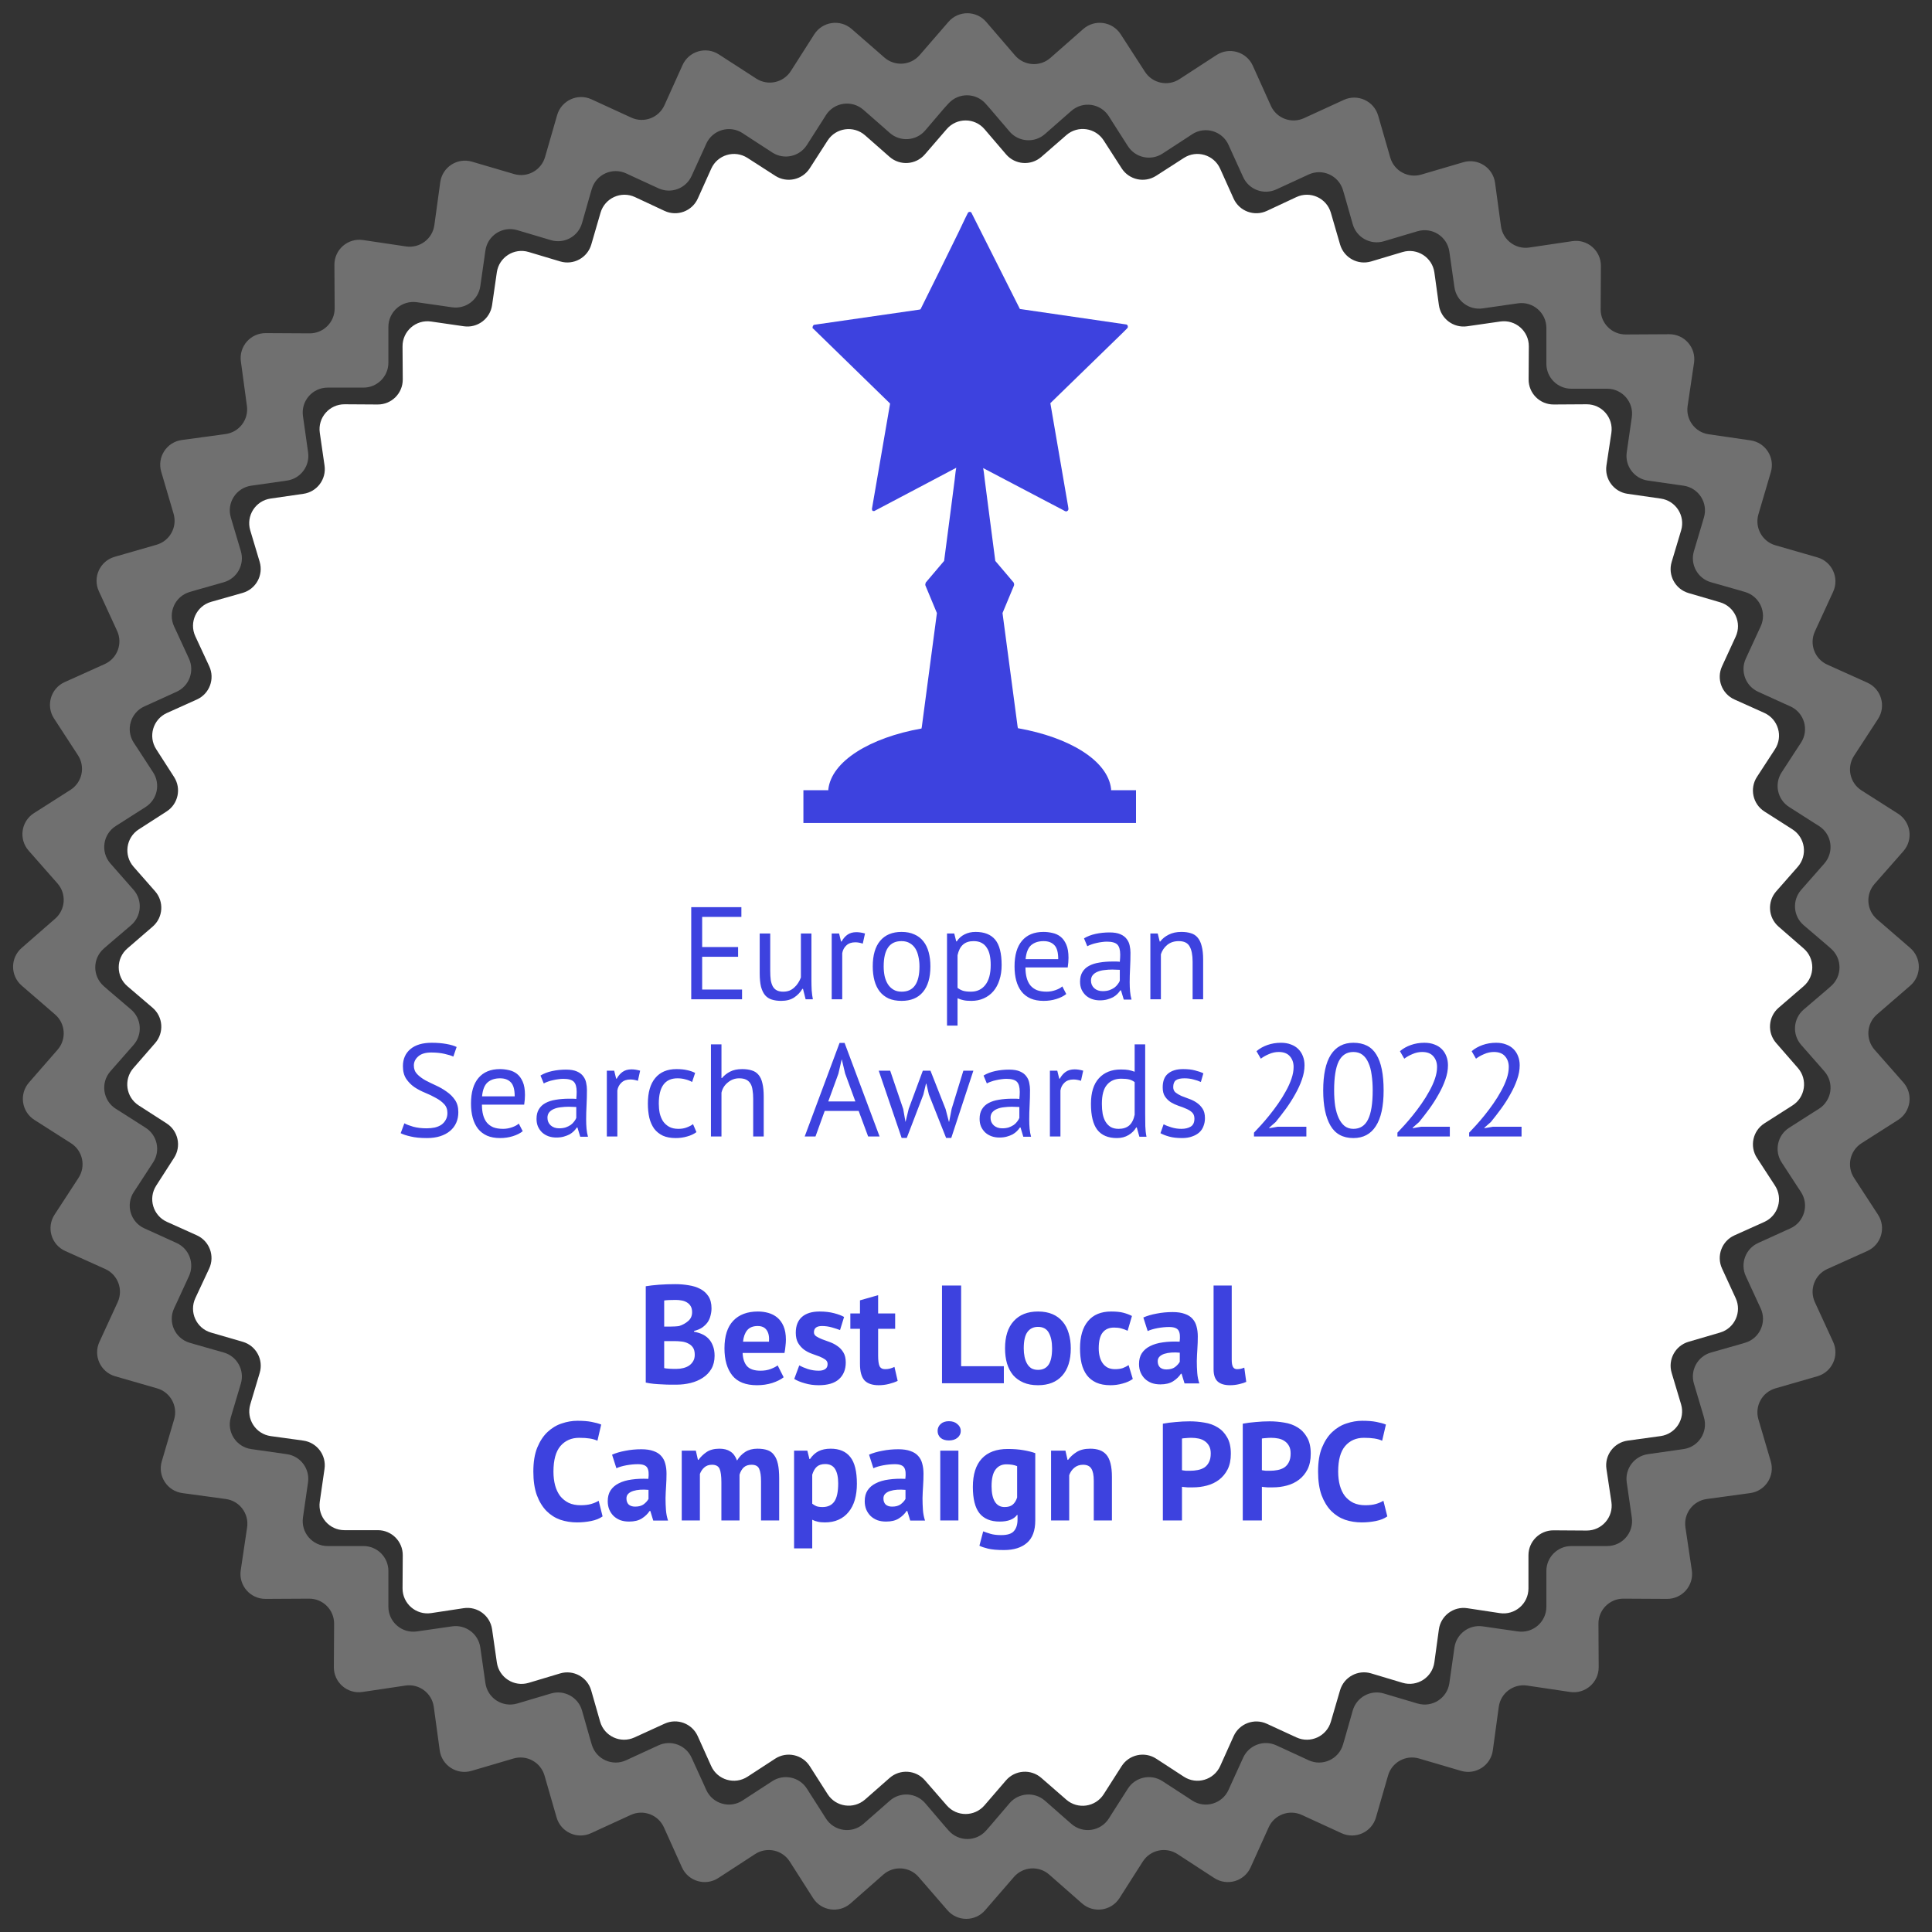
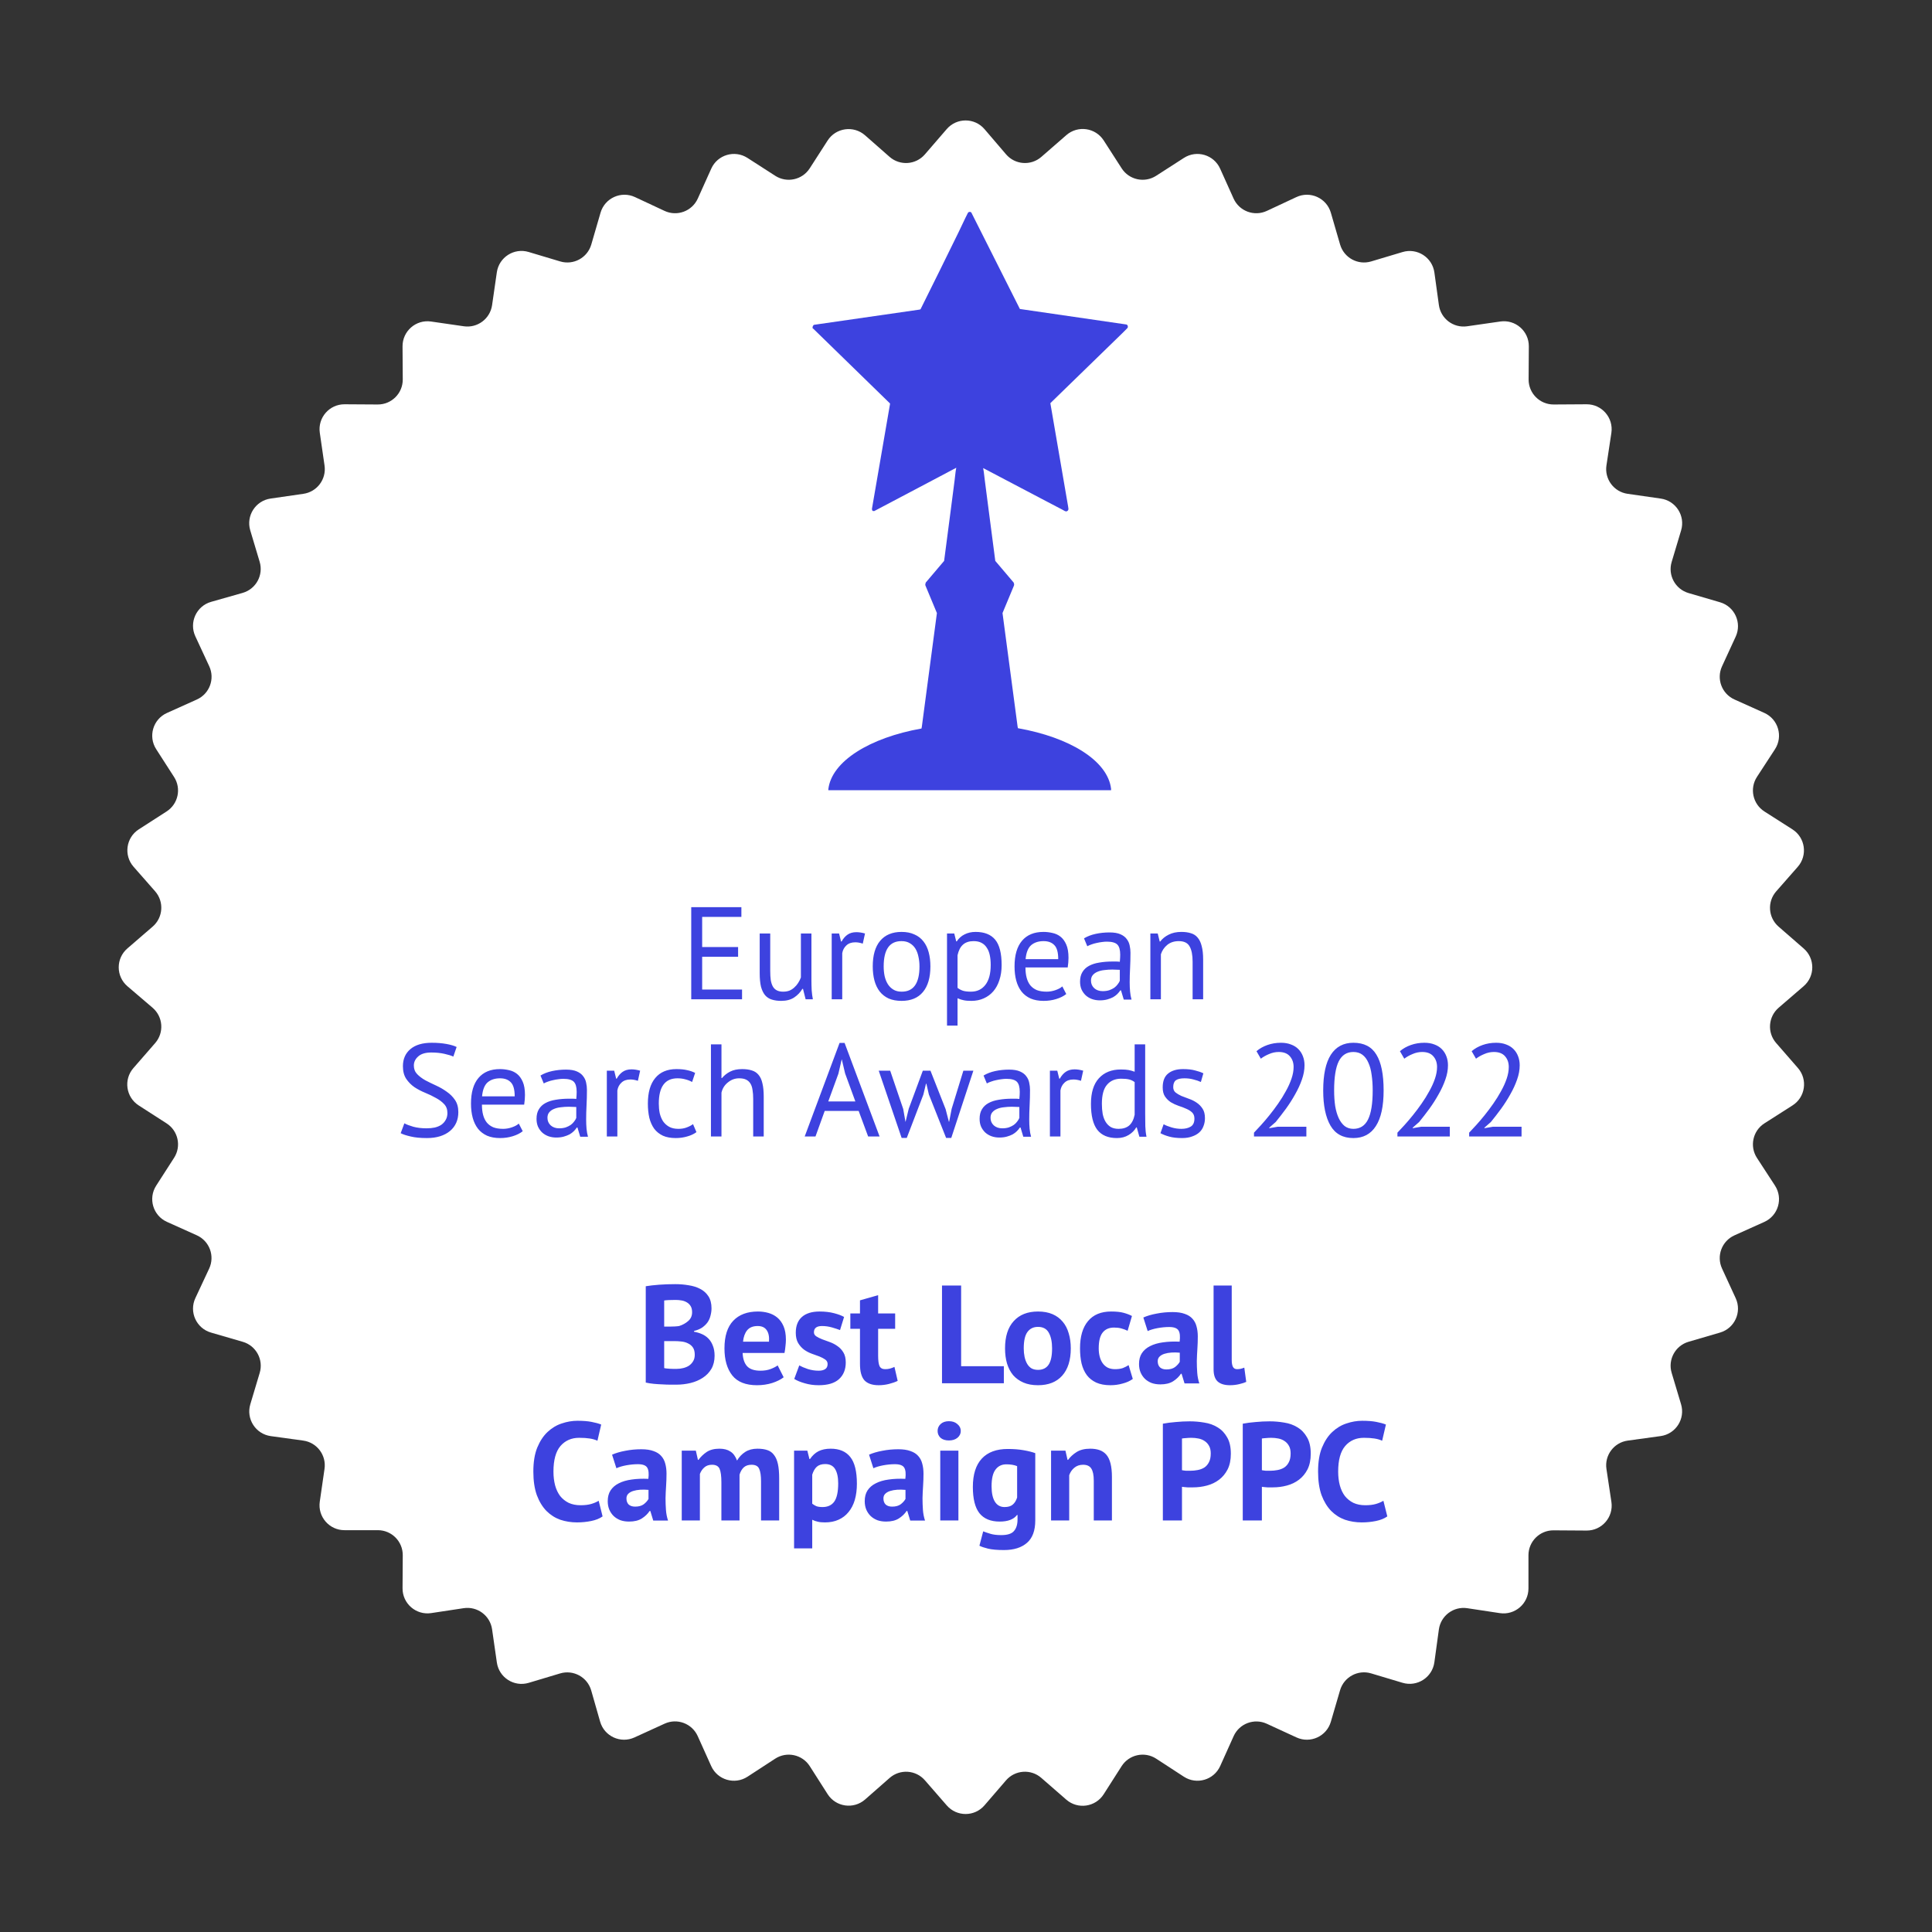
<svg xmlns="http://www.w3.org/2000/svg" width="169" height="169" viewBox="0 0 169 169" fill="none">
  <rect x="0" y="0" width="169" height="169" fill="#333333" stroke="none" />
-   <path d="M82.976 9.045C83.853 8.085 85.37 8.101 86.227 9.079L86.651 9.563L88.308 11.504C89.097 12.429 90.491 12.53 91.405 11.727L93.32 10.046L93.719 9.697C94.727 8.815 96.285 9.043 96.999 10.176L97.282 10.626L98.66 12.782C99.312 13.803 100.671 14.097 101.687 13.437L103.855 12.027L104.275 11.749C105.397 11.009 106.916 11.45 107.466 12.677L107.673 13.137L108.746 15.493C109.247 16.591 110.546 17.074 111.643 16.569L113.955 15.504L114.464 15.268C115.672 14.705 117.098 15.349 117.475 16.627L117.628 17.146L118.329 19.611C118.662 20.78 119.885 21.451 121.049 21.105L123.476 20.382L124.005 20.226C125.28 19.85 126.592 20.693 126.781 22.009L126.859 22.556L127.226 25.128C127.397 26.321 128.503 27.15 129.696 26.977L132.223 26.613L132.779 26.534C134.092 26.346 135.268 27.366 135.268 28.692V29.27V31.822C135.268 33.027 136.244 34.003 137.448 34.003H140.004H140.582C141.909 34.003 142.929 35.178 142.741 36.492L142.662 37.046L142.297 39.569C142.125 40.762 142.954 41.869 144.147 42.039L146.721 42.407L147.268 42.485C148.585 42.673 149.428 43.986 149.051 45.261L148.896 45.788L148.174 48.211C147.827 49.376 148.499 50.6 149.668 50.932L152.134 51.632L152.652 51.785C153.931 52.162 154.575 53.589 154.012 54.797L153.777 55.303L152.713 57.612C152.207 58.709 152.69 60.009 153.789 60.509L156.145 61.582L156.605 61.788C157.832 62.338 158.274 63.858 157.532 64.98L157.257 65.397L155.847 67.562C155.186 68.578 155.48 69.938 156.502 70.59L158.658 71.966L159.106 72.248C160.241 72.962 160.468 74.521 159.585 75.53L159.238 75.927L157.558 77.838C156.754 78.753 156.855 80.147 157.781 80.937L159.721 82.592L160.164 82.979C161.157 83.848 161.157 85.393 160.164 86.262L159.721 86.649L157.781 88.304C156.855 89.094 156.754 90.489 157.558 91.403L159.238 93.315L159.585 93.711C160.468 94.72 160.241 96.279 159.106 96.993L158.658 97.275L156.502 98.651C155.48 99.303 155.186 100.663 155.847 101.679L157.257 103.844L157.532 104.261C158.274 105.384 157.832 106.904 156.605 107.454L156.145 107.66L153.789 108.732C152.69 109.233 152.207 110.532 152.713 111.63L153.777 113.939L154.012 114.444C154.575 115.653 153.931 117.079 152.652 117.456L152.134 117.609L149.668 118.31C148.499 118.642 147.827 119.866 148.174 121.03L148.896 123.454L149.051 123.98C149.428 125.256 148.585 126.568 147.268 126.756L146.721 126.835L144.147 127.202C142.954 127.372 142.125 128.479 142.297 129.672L142.662 132.196L142.741 132.749C142.929 134.063 141.909 135.239 140.582 135.239H140.004H137.448C136.244 135.239 135.268 136.215 135.268 137.419V139.972V140.549C135.268 141.876 134.092 142.895 132.779 142.708L132.223 142.628L129.696 142.264C128.503 142.092 127.397 142.92 127.226 144.114L126.859 146.686L126.781 147.232C126.592 148.548 125.28 149.391 124.005 149.015L123.476 148.859L121.049 148.137C119.885 147.79 118.662 148.462 118.329 149.63L117.628 152.095L117.475 152.614C117.098 153.892 115.672 154.536 114.464 153.974L113.955 153.737L111.643 152.673C110.546 152.167 109.247 152.65 108.746 153.749L107.673 156.104L107.466 156.565C106.916 157.792 105.397 158.233 104.275 157.492L103.855 157.215L101.687 155.805C100.671 155.145 99.312 155.438 98.66 156.459L97.282 158.616L96.999 159.065C96.285 160.199 94.727 160.426 93.719 159.544L93.32 159.195L91.405 157.514C90.491 156.712 89.097 156.812 88.308 157.737L86.651 159.678L86.261 160.123C85.393 161.115 83.849 161.115 82.98 160.123L82.591 159.678L80.934 157.737C80.144 156.812 78.751 156.712 77.837 157.514L75.922 159.195L75.523 159.544C74.514 160.426 72.956 160.199 72.242 159.065L71.959 158.616L70.581 156.459C69.929 155.438 68.57 155.145 67.555 155.805L65.387 157.215L64.966 157.492C63.844 158.233 62.326 157.792 61.775 156.565L61.569 156.104L60.495 153.749C59.994 152.65 58.696 152.167 57.599 152.673L55.286 153.737L54.778 153.974C53.569 154.536 52.144 153.892 51.767 152.614L51.613 152.095L50.912 149.63C50.58 148.462 49.357 147.79 48.193 148.137L45.766 148.859L45.237 149.015C43.961 149.391 42.649 148.548 42.461 147.232L42.383 146.686L42.015 144.114C41.845 142.92 40.738 142.092 39.545 142.264L37.019 142.628L36.463 142.708C35.149 142.895 33.974 141.876 33.974 140.549V139.972V137.419C33.974 136.215 32.998 135.239 31.793 135.239H29.238H28.66C27.332 135.239 26.313 134.063 26.501 132.749L26.58 132.196L26.944 129.672C27.117 128.479 26.288 127.372 25.094 127.202L22.52 126.835L21.973 126.756C20.657 126.568 19.814 125.256 20.19 123.98L20.346 123.454L21.068 121.03C21.415 119.866 20.743 118.642 19.574 118.31L17.108 117.609L16.589 117.456C15.31 117.079 14.666 115.653 15.229 114.444L15.465 113.939L16.529 111.63C17.035 110.532 16.552 109.233 15.452 108.732L13.097 107.66L12.637 107.454C11.409 106.904 10.968 105.384 11.709 104.261L11.985 103.844L13.394 101.679C14.056 100.663 13.762 99.303 12.74 98.651L10.584 97.275L10.136 96.993C9.001 96.279 8.773 94.72 9.656 93.711L10.004 93.315L11.684 91.403C12.487 90.489 12.387 89.094 11.461 88.304L9.52 86.649L9.078 86.262C8.084 85.393 8.084 83.848 9.078 82.979L9.52 82.592L11.461 80.937C12.387 80.147 12.487 78.753 11.684 77.838L10.004 75.927L9.656 75.53C8.773 74.521 9.001 72.962 10.136 72.248L10.584 71.966L12.74 70.59C13.762 69.938 14.056 68.578 13.394 67.562L11.985 65.397L11.709 64.98C10.968 63.858 11.409 62.338 12.637 61.788L13.097 61.582L15.452 60.509C16.552 60.009 17.035 58.709 16.529 57.612L15.465 55.303L15.229 54.797C14.666 53.589 15.31 52.162 16.589 51.785L17.108 51.632L19.574 50.932C20.743 50.6 21.415 49.376 21.068 48.211L20.346 45.788L20.19 45.261C19.814 43.986 20.657 42.673 21.973 42.485L22.52 42.407L25.101 42.039C26.292 41.868 27.12 40.766 26.951 39.574L26.58 36.949L26.501 36.395C26.313 35.082 27.332 33.906 28.66 33.906H29.238H31.793C32.998 33.906 33.974 32.93 33.974 31.726V29.173V28.596C33.974 27.269 35.149 26.25 36.463 26.437L37.019 26.516L39.545 26.881C40.738 27.053 41.845 26.224 42.015 25.031L42.383 22.459L42.461 21.913C42.649 20.596 43.961 19.754 45.237 20.13L45.766 20.286L48.193 21.008C49.357 21.355 50.58 20.683 50.912 19.515L51.613 17.05L51.767 16.531C52.144 15.252 53.569 14.609 54.778 15.171L55.286 15.408L57.599 16.472C58.696 16.977 59.994 16.495 60.495 15.396L61.569 13.041L61.775 12.58C62.326 11.353 63.844 10.912 64.966 11.653L65.387 11.93L67.555 13.34C68.57 14 69.929 13.706 70.581 12.686L71.959 10.529L72.242 10.08C72.956 8.946 74.514 8.719 75.523 9.601L75.922 9.95L77.837 11.631C78.751 12.433 80.144 12.333 80.934 11.408L82.591 9.467L82.976 9.045ZM86.268 1.916C85.4 0.907 83.838 0.904 82.966 1.91L80.447 4.819C79.657 5.731 78.276 5.828 77.366 5.035L74.496 2.534C73.491 1.657 71.942 1.88 71.225 3.005L69.176 6.217C68.526 7.236 67.17 7.532 66.154 6.875L62.877 4.757C61.756 4.033 60.254 4.476 59.705 5.692L58.122 9.204C57.624 10.307 56.324 10.794 55.224 10.289L51.742 8.689C50.53 8.132 49.106 8.785 48.736 10.067L47.678 13.736C47.343 14.898 46.127 15.565 44.968 15.224L41.286 14.142C40.006 13.766 38.692 14.616 38.511 15.938L37.995 19.695C37.83 20.898 36.715 21.734 35.514 21.556L31.753 20.997C30.431 20.801 29.245 21.83 29.252 23.167L29.274 26.968C29.281 28.181 28.295 29.167 27.081 29.16L23.243 29.139C21.917 29.131 20.892 30.299 21.07 31.613L21.599 35.514C21.761 36.707 20.926 37.805 19.733 37.968L15.9 38.49C14.578 38.67 13.726 39.986 14.103 41.267L15.184 44.94C15.525 46.1 14.857 47.316 13.695 47.651L10.025 48.708C8.742 49.078 8.089 50.502 8.647 51.715L10.245 55.19C10.751 56.29 10.264 57.592 9.159 58.089L5.656 59.667C4.436 60.217 3.994 61.725 4.724 62.846L6.82 66.064C7.482 67.08 7.188 68.441 6.165 69.093L2.969 71.129C1.841 71.848 1.62 73.405 2.504 74.409L5.029 77.278C5.827 78.184 5.736 79.567 4.826 80.361L1.891 82.922C0.892 83.794 0.896 85.347 1.898 86.215L4.82 88.742C5.733 89.533 5.83 90.915 5.036 91.825L2.537 94.689C1.66 95.694 1.883 97.245 3.008 97.962L6.213 100.004C7.236 100.656 7.53 102.017 6.868 103.033L4.772 106.251C4.042 107.372 4.484 108.88 5.704 109.429L9.208 111.007C10.312 111.505 10.8 112.807 10.294 113.907L8.695 117.382C8.138 118.594 8.791 120.019 10.073 120.388L13.744 121.446C14.906 121.781 15.573 122.997 15.232 124.157L14.151 127.83C13.774 129.111 14.626 130.426 15.949 130.606L19.753 131.125C20.957 131.289 21.795 132.405 21.616 133.606L21.058 137.36C20.861 138.682 21.89 139.869 23.227 139.861L27.032 139.84C28.247 139.833 29.232 140.819 29.226 142.032L29.204 145.833C29.196 147.17 30.383 148.199 31.705 148.003L35.464 147.444C36.666 147.266 37.781 148.103 37.945 149.307L38.464 153.109C38.644 154.431 39.959 155.282 41.239 154.906L44.919 153.824C46.079 153.483 47.295 154.151 47.63 155.312L48.688 158.982C49.058 160.263 50.481 160.916 51.694 160.359L55.175 158.76C56.275 158.254 57.576 158.741 58.074 159.845L59.654 163.349C60.203 164.568 61.71 165.009 62.831 164.28L66.055 162.182C67.071 161.521 68.431 161.815 69.083 162.837L71.123 166.035C71.842 167.162 73.397 167.382 74.401 166.499L77.268 163.978C78.178 163.179 79.564 163.273 80.356 164.188L82.876 167.097C83.745 168.101 85.303 168.101 86.172 167.097L88.692 164.188C89.484 163.273 90.871 163.179 91.78 163.978L94.647 166.499C95.651 167.382 97.207 167.162 97.926 166.035L99.965 162.837C100.617 161.815 101.977 161.521 102.993 162.182L106.218 164.28C107.338 165.009 108.845 164.568 109.395 163.349L110.975 159.845C111.472 158.741 112.773 158.254 113.873 158.76L117.355 160.359C118.567 160.916 119.991 160.263 120.36 158.982L121.419 155.312C121.754 154.151 122.969 153.483 124.129 153.824L127.809 154.906C129.089 155.282 130.404 154.431 130.584 153.109L131.103 149.307C131.267 148.103 132.383 147.266 133.584 147.444L137.343 148.003C138.666 148.199 139.852 147.17 139.844 145.833L139.823 142.032C139.816 140.819 140.802 139.833 142.016 139.84L145.821 139.861C147.158 139.869 148.187 138.682 147.99 137.36L147.432 133.606C147.254 132.405 148.091 131.289 149.295 131.125L153.1 130.606C154.422 130.426 155.274 129.111 154.897 127.83L153.816 124.157C153.475 122.997 154.143 121.781 155.304 121.446L158.975 120.388C160.258 120.019 160.91 118.594 160.353 117.382L158.755 113.907C158.249 112.807 158.736 111.505 159.84 111.007L163.344 109.429C164.564 108.88 165.006 107.372 164.276 106.251L162.18 103.033C161.518 102.017 161.812 100.656 162.835 100.004L166.031 97.967C167.159 97.248 167.38 95.692 166.496 94.688L163.977 91.826C163.177 90.917 163.271 89.529 164.187 88.736L167.094 86.222C168.099 85.352 168.099 83.793 167.094 82.923L164.187 80.409C163.271 79.616 163.177 78.228 163.977 77.319L166.496 74.457C167.38 73.453 167.159 71.897 166.031 71.177L162.835 69.141C161.812 68.489 161.518 67.128 162.18 66.112L164.276 62.894C165.006 61.773 164.564 60.265 163.344 59.715L159.84 58.138C158.736 57.64 158.249 56.338 158.755 55.238L160.353 51.763C160.91 50.551 160.258 49.126 158.975 48.757L155.304 47.699C154.143 47.364 153.475 46.148 153.816 44.988L154.904 41.293C155.278 40.02 154.438 38.71 153.125 38.52L149.466 37.988C148.272 37.815 147.445 36.704 147.623 35.51L148.184 31.737C148.38 30.414 147.351 29.228 146.014 29.236L142.209 29.257C140.995 29.264 140.009 28.278 140.016 27.064L140.038 23.263C140.045 21.927 138.859 20.898 137.537 21.094L133.777 21.652C132.576 21.831 131.461 20.993 131.296 19.79L130.778 15.988C130.597 14.666 129.282 13.814 128.002 14.191L124.322 15.272C123.163 15.613 121.947 14.946 121.612 13.784L120.554 10.115C120.184 8.833 118.76 8.181 117.548 8.738L114.066 10.337C112.966 10.842 111.665 10.355 111.168 9.252L109.588 5.748C109.039 4.529 107.532 4.087 106.411 4.816L103.174 6.922C102.163 7.58 100.81 7.292 100.154 6.279L98.027 2.991C97.304 1.873 95.756 1.659 94.756 2.538L91.883 5.065C90.971 5.866 89.581 5.769 88.789 4.848L86.268 1.916Z" fill="white" fill-opacity="0.3" />
  <path d="M80.904 155.729C80.111 154.818 78.728 154.726 77.82 155.523L75.674 157.408C74.67 158.289 73.116 158.069 72.397 156.943L70.834 154.494C70.182 153.473 68.822 153.179 67.806 153.84L65.389 155.415C64.267 156.145 62.759 155.702 62.21 154.482L61.032 151.864C60.536 150.761 59.237 150.273 58.137 150.776L55.498 151.982C54.284 152.537 52.861 151.881 52.495 150.598L51.716 147.872C51.382 146.704 50.158 146.034 48.994 146.382L46.246 147.205C44.969 147.587 43.651 146.745 43.462 145.426L43.044 142.52C42.872 141.322 41.756 140.493 40.559 140.674L37.719 141.104C36.395 141.304 35.204 140.273 35.213 138.934L35.231 136.046C35.239 134.836 34.261 133.851 33.051 133.851H30.13C28.802 133.851 27.782 132.673 27.972 131.358L28.387 128.488C28.561 127.291 27.726 126.181 26.528 126.015L23.687 125.623C22.362 125.44 21.513 124.119 21.896 122.838L22.717 120.093C23.065 118.933 22.4 117.712 21.237 117.374L18.457 116.566C17.172 116.193 16.523 114.761 17.09 113.549L18.296 110.969C18.811 109.867 18.325 108.556 17.215 108.057L14.602 106.881C13.386 106.334 12.941 104.833 13.663 103.712L15.227 101.28C15.879 100.268 15.586 98.918 14.573 98.267L12.133 96.696C11.015 95.977 10.795 94.433 11.668 93.43L13.574 91.241C14.37 90.327 14.268 88.939 13.346 88.151L11.149 86.273C10.134 85.406 10.13 83.838 11.141 82.965L13.354 81.054C14.272 80.262 14.367 78.875 13.568 77.964L11.683 75.819C10.804 74.817 11.021 73.267 12.142 72.546L14.573 70.981C15.586 70.329 15.879 68.98 15.227 67.967L13.663 65.535C12.941 64.414 13.386 62.914 14.602 62.367L17.221 61.188C18.328 60.69 18.815 59.383 18.304 58.282L17.087 55.661C16.522 54.444 17.179 53.011 18.47 52.645L21.22 51.864C22.39 51.532 23.062 50.307 22.713 49.141L21.891 46.394C21.509 45.119 22.35 43.802 23.668 43.611L26.544 43.195C27.736 43.022 28.562 41.916 28.389 40.724L27.974 37.856C27.783 36.536 28.812 35.355 30.147 35.364L33.036 35.382C34.252 35.39 35.239 34.403 35.231 33.188L35.212 30.298C35.204 28.963 36.385 27.934 37.706 28.125L40.573 28.54C41.765 28.713 42.871 27.887 43.044 26.695L43.46 23.819C43.651 22.501 44.968 21.66 46.243 22.042L49.003 22.868C50.164 23.216 51.385 22.551 51.723 21.388L52.531 18.608C52.904 17.323 54.336 16.674 55.548 17.241L58.128 18.447C59.23 18.962 60.541 18.476 61.04 17.366L62.216 14.753C62.763 13.537 64.263 13.092 65.385 13.814L67.816 15.379C68.829 16.03 70.178 15.737 70.83 14.725L72.395 12.293C73.116 11.172 74.666 10.955 75.668 11.834L77.813 13.719C78.724 14.518 80.111 14.423 80.903 13.505L82.814 11.292C83.687 10.281 85.255 10.285 86.122 11.3L88.001 13.497C88.788 14.419 90.176 14.521 91.09 13.725L93.279 11.819C94.282 10.946 95.826 11.166 96.545 12.284L98.116 14.725C98.767 15.737 100.117 16.03 101.129 15.379L103.561 13.814C104.682 13.092 106.183 13.537 106.73 14.753L107.906 17.366C108.405 18.476 109.716 18.962 110.818 18.447L113.398 17.241C114.61 16.674 116.042 17.323 116.415 18.608L117.223 21.388C117.561 22.551 118.782 23.216 119.942 22.868L122.687 22.047C123.968 21.664 125.289 22.513 125.472 23.838L125.865 26.681C126.03 27.878 127.139 28.713 128.335 28.541L131.242 28.123C132.562 27.933 133.742 28.962 133.733 30.295L133.714 33.188C133.707 34.403 134.694 35.39 135.909 35.382L138.783 35.364C140.122 35.355 141.153 36.545 140.953 37.87L140.523 40.71C140.342 41.907 141.171 43.023 142.369 43.195L145.275 43.613C146.594 43.803 147.436 45.12 147.054 46.397L146.227 49.158C145.88 50.317 146.543 51.537 147.704 51.877L150.46 52.683C151.738 53.056 152.385 54.478 151.829 55.688L150.633 58.285C150.126 59.386 150.614 60.688 151.718 61.185L154.331 62.361C155.551 62.91 155.994 64.418 155.264 65.54L153.689 67.957C153.028 68.973 153.322 70.333 154.343 70.985L156.792 72.548C157.918 73.267 158.138 74.821 157.257 75.825L155.372 77.971C154.575 78.879 154.667 80.262 155.578 81.055L157.779 82.971C158.78 83.843 158.777 85.4 157.771 86.267L155.586 88.15C154.671 88.94 154.572 90.323 155.365 91.234L157.272 93.424C158.147 94.429 157.924 95.977 156.801 96.694L154.343 98.263C153.322 98.915 153.028 100.275 153.689 101.29L155.264 103.708C155.994 104.829 155.551 106.337 154.331 106.887L151.718 108.062C150.614 108.559 150.126 109.862 150.633 110.963L151.829 113.56C152.385 114.77 151.738 116.191 150.46 116.565L147.704 117.371C146.543 117.711 145.88 118.931 146.227 120.09L147.049 122.835C147.433 124.117 146.582 125.439 145.257 125.621L142.383 126.016C141.179 126.181 140.342 127.298 140.523 128.5L140.956 131.379C141.155 132.704 140.124 133.893 138.785 133.884L135.895 133.865C134.685 133.858 133.7 134.836 133.7 136.046V138.95C133.7 140.284 132.513 141.306 131.193 141.106L128.351 140.676C127.148 140.494 126.03 141.331 125.864 142.536L125.47 145.408C125.288 146.733 123.966 147.584 122.684 147.2L119.939 146.378C118.78 146.031 117.56 146.694 117.22 147.855L116.414 150.611C116.04 151.889 114.619 152.536 113.409 151.98L110.812 150.784C109.711 150.277 108.408 150.765 107.911 151.869L106.736 154.482C106.186 155.702 104.678 156.145 103.557 155.415L101.139 153.84C100.124 153.179 98.764 153.473 98.112 154.494L96.543 156.952C95.826 158.075 94.278 158.298 93.273 157.423L91.083 155.516C90.172 154.723 88.789 154.822 87.999 155.737L86.116 157.922C85.249 158.928 83.692 158.931 82.82 157.93L80.904 155.729Z" fill="white" />
  <path d="M60.465 79.353H64.852V80.205H61.421V82.842H64.564V83.694H61.421V86.561H64.91V87.413H60.465V79.353ZM67.375 81.656V84.937C67.375 85.237 67.391 85.501 67.421 85.732C67.46 85.954 67.521 86.142 67.606 86.296C67.69 86.442 67.805 86.553 67.951 86.63C68.097 86.707 68.281 86.745 68.504 86.745C68.711 86.745 68.895 86.714 69.056 86.653C69.218 86.584 69.359 86.492 69.482 86.377C69.613 86.261 69.724 86.131 69.816 85.985C69.916 85.832 69.997 85.67 70.058 85.501V81.656H70.979V85.778C70.979 86.054 70.987 86.342 71.002 86.641C71.025 86.933 71.06 87.19 71.106 87.413H70.472L70.242 86.503H70.185C70.008 86.803 69.77 87.052 69.471 87.252C69.171 87.451 68.791 87.551 68.331 87.551C68.024 87.551 67.751 87.513 67.513 87.436C67.283 87.367 67.087 87.24 66.926 87.056C66.773 86.872 66.654 86.626 66.569 86.319C66.493 86.004 66.454 85.609 66.454 85.133V81.656H67.375ZM75.47 82.543C75.24 82.466 75.021 82.427 74.814 82.427C74.484 82.427 74.223 82.519 74.031 82.704C73.839 82.88 73.72 83.107 73.674 83.383V87.413H72.753V81.656H73.398L73.57 82.358H73.617C73.762 82.097 73.935 81.898 74.135 81.76C74.342 81.614 74.603 81.541 74.918 81.541C75.14 81.541 75.39 81.579 75.666 81.656L75.47 82.543ZM76.343 84.534C76.343 83.56 76.558 82.815 76.988 82.301C77.426 81.779 78.051 81.518 78.865 81.518C79.295 81.518 79.667 81.591 79.982 81.737C80.304 81.875 80.569 82.078 80.776 82.347C80.984 82.608 81.137 82.926 81.237 83.302C81.337 83.671 81.386 84.082 81.386 84.534C81.386 85.509 81.168 86.258 80.73 86.78C80.3 87.294 79.679 87.551 78.865 87.551C78.435 87.551 78.059 87.482 77.737 87.344C77.422 87.198 77.161 86.995 76.954 86.734C76.746 86.465 76.593 86.146 76.493 85.778C76.393 85.402 76.343 84.987 76.343 84.534ZM77.299 84.534C77.299 84.826 77.326 85.106 77.38 85.375C77.441 85.644 77.533 85.878 77.656 86.077C77.779 86.277 77.94 86.438 78.14 86.561C78.339 86.684 78.581 86.745 78.865 86.745C79.909 86.753 80.431 86.016 80.431 84.534C80.431 84.235 80.4 83.951 80.339 83.682C80.285 83.414 80.197 83.18 80.074 82.98C79.951 82.781 79.79 82.623 79.59 82.508C79.391 82.385 79.149 82.324 78.865 82.324C77.821 82.316 77.299 83.053 77.299 84.534ZM82.839 81.656H83.472L83.645 82.347H83.691C83.867 82.078 84.094 81.875 84.37 81.737C84.654 81.591 84.977 81.518 85.337 81.518C86.105 81.518 86.677 81.744 87.053 82.197C87.429 82.65 87.617 83.391 87.617 84.419C87.617 84.903 87.552 85.34 87.421 85.732C87.298 86.116 87.122 86.442 86.892 86.71C86.661 86.979 86.381 87.186 86.051 87.332C85.729 87.478 85.368 87.551 84.969 87.551C84.685 87.551 84.458 87.532 84.29 87.493C84.128 87.463 83.952 87.405 83.76 87.321V89.716H82.839V81.656ZM85.165 82.324C84.773 82.324 84.462 82.427 84.232 82.635C84.009 82.834 83.852 83.141 83.76 83.556V86.411C83.898 86.519 84.055 86.603 84.232 86.664C84.409 86.718 84.643 86.745 84.934 86.745C85.464 86.745 85.882 86.549 86.189 86.158C86.504 85.759 86.661 85.175 86.661 84.408C86.661 84.093 86.635 83.809 86.581 83.556C86.527 83.295 86.439 83.076 86.316 82.899C86.201 82.715 86.047 82.573 85.855 82.473C85.671 82.374 85.441 82.324 85.165 82.324ZM93.27 86.952C93.04 87.136 92.749 87.282 92.395 87.39C92.05 87.497 91.681 87.551 91.29 87.551C90.853 87.551 90.473 87.482 90.15 87.344C89.828 87.198 89.563 86.995 89.356 86.734C89.148 86.465 88.995 86.146 88.895 85.778C88.795 85.409 88.746 84.995 88.746 84.534C88.746 83.552 88.964 82.803 89.402 82.289C89.839 81.775 90.465 81.518 91.278 81.518C91.54 81.518 91.8 81.549 92.061 81.61C92.323 81.664 92.557 81.771 92.764 81.932C92.971 82.094 93.14 82.324 93.27 82.623C93.401 82.915 93.466 83.302 93.466 83.786C93.466 84.039 93.443 84.32 93.397 84.626H89.701C89.701 84.964 89.736 85.264 89.805 85.525C89.874 85.786 89.981 86.008 90.127 86.192C90.273 86.369 90.461 86.507 90.691 86.607C90.929 86.699 91.217 86.745 91.555 86.745C91.816 86.745 92.077 86.699 92.338 86.607C92.599 86.515 92.794 86.407 92.925 86.284L93.27 86.952ZM91.29 82.324C90.837 82.324 90.473 82.443 90.196 82.681C89.928 82.919 89.766 83.325 89.713 83.901H92.568C92.568 83.318 92.457 82.911 92.234 82.681C92.012 82.443 91.697 82.324 91.29 82.324ZM94.823 82.082C95.114 81.905 95.452 81.775 95.836 81.691C96.227 81.606 96.634 81.564 97.056 81.564C97.456 81.564 97.774 81.618 98.012 81.725C98.258 81.832 98.442 81.975 98.565 82.151C98.695 82.32 98.779 82.508 98.818 82.715C98.864 82.922 98.887 83.13 98.887 83.337C98.887 83.797 98.876 84.246 98.853 84.684C98.829 85.122 98.818 85.536 98.818 85.928C98.818 86.212 98.829 86.48 98.853 86.734C98.876 86.987 98.918 87.221 98.979 87.436H98.3L98.058 86.63H98C97.931 86.737 97.843 86.845 97.736 86.952C97.636 87.052 97.513 87.144 97.367 87.229C97.221 87.305 97.052 87.371 96.861 87.424C96.669 87.478 96.45 87.505 96.204 87.505C95.959 87.505 95.728 87.467 95.513 87.39C95.306 87.313 95.126 87.206 94.972 87.067C94.819 86.922 94.696 86.749 94.604 86.549C94.519 86.35 94.477 86.123 94.477 85.87C94.477 85.532 94.546 85.252 94.684 85.029C94.823 84.799 95.014 84.619 95.26 84.488C95.513 84.35 95.813 84.254 96.158 84.201C96.511 84.139 96.899 84.108 97.321 84.108C97.429 84.108 97.532 84.108 97.632 84.108C97.74 84.108 97.847 84.116 97.954 84.131C97.977 83.901 97.989 83.694 97.989 83.51C97.989 83.088 97.904 82.792 97.736 82.623C97.567 82.454 97.26 82.37 96.814 82.37C96.684 82.37 96.542 82.381 96.388 82.404C96.243 82.42 96.089 82.447 95.928 82.485C95.774 82.516 95.625 82.558 95.479 82.612C95.341 82.658 95.218 82.711 95.111 82.773L94.823 82.082ZM96.458 86.699C96.672 86.699 96.864 86.672 97.033 86.618C97.202 86.557 97.348 86.484 97.471 86.4C97.594 86.308 97.693 86.208 97.77 86.1C97.855 85.993 97.916 85.889 97.954 85.789V84.834C97.847 84.826 97.736 84.822 97.621 84.822C97.513 84.815 97.406 84.811 97.298 84.811C97.06 84.811 96.826 84.826 96.596 84.857C96.373 84.88 96.174 84.93 95.997 85.007C95.828 85.076 95.69 85.175 95.582 85.306C95.483 85.429 95.433 85.586 95.433 85.778C95.433 86.046 95.529 86.269 95.721 86.446C95.913 86.615 96.158 86.699 96.458 86.699ZM104.323 87.413V84.131C104.323 83.533 104.234 83.084 104.058 82.784C103.889 82.477 103.574 82.324 103.114 82.324C102.707 82.324 102.369 82.435 102.1 82.658C101.839 82.873 101.655 83.145 101.548 83.475V87.413H100.627V81.656H101.271L101.444 82.358H101.49C101.674 82.113 101.92 81.913 102.227 81.76C102.542 81.598 102.914 81.518 103.344 81.518C103.659 81.518 103.935 81.556 104.173 81.633C104.411 81.702 104.607 81.829 104.76 82.013C104.921 82.197 105.04 82.447 105.117 82.761C105.201 83.068 105.244 83.46 105.244 83.936V87.413H104.323ZM39.137 97.363C39.137 97.041 39.041 96.78 38.849 96.58C38.657 96.373 38.415 96.193 38.123 96.039C37.839 95.878 37.529 95.728 37.191 95.59C36.853 95.452 36.538 95.287 36.247 95.095C35.963 94.896 35.725 94.654 35.533 94.37C35.341 94.078 35.245 93.71 35.245 93.264C35.245 92.635 35.464 92.136 35.901 91.768C36.339 91.399 36.961 91.215 37.767 91.215C38.235 91.215 38.661 91.25 39.044 91.319C39.428 91.388 39.728 91.476 39.943 91.584L39.655 92.424C39.478 92.34 39.217 92.259 38.872 92.182C38.534 92.105 38.15 92.067 37.72 92.067C37.214 92.067 36.834 92.182 36.581 92.412C36.327 92.635 36.201 92.9 36.201 93.207C36.201 93.506 36.297 93.756 36.488 93.955C36.68 94.155 36.918 94.335 37.202 94.496C37.494 94.65 37.809 94.803 38.146 94.957C38.484 95.111 38.795 95.291 39.079 95.498C39.371 95.698 39.612 95.939 39.804 96.224C39.996 96.507 40.092 96.861 40.092 97.283C40.092 97.628 40.031 97.939 39.908 98.215C39.785 98.492 39.605 98.73 39.367 98.929C39.129 99.129 38.841 99.282 38.503 99.39C38.166 99.497 37.782 99.551 37.352 99.551C36.776 99.551 36.3 99.505 35.924 99.413C35.548 99.328 35.256 99.233 35.049 99.125L35.372 98.261C35.548 98.361 35.809 98.461 36.154 98.561C36.5 98.653 36.888 98.699 37.317 98.699C37.571 98.699 37.809 98.676 38.031 98.63C38.254 98.576 38.446 98.496 38.607 98.388C38.768 98.273 38.895 98.131 38.987 97.962C39.087 97.793 39.137 97.594 39.137 97.363ZM45.725 98.952C45.495 99.136 45.203 99.282 44.85 99.39C44.505 99.497 44.136 99.551 43.745 99.551C43.307 99.551 42.928 99.482 42.605 99.344C42.283 99.198 42.018 98.995 41.811 98.734C41.603 98.465 41.45 98.146 41.35 97.778C41.25 97.409 41.2 96.995 41.2 96.534C41.2 95.552 41.419 94.803 41.857 94.289C42.294 93.775 42.92 93.518 43.733 93.518C43.995 93.518 44.255 93.549 44.516 93.61C44.777 93.664 45.011 93.771 45.219 93.932C45.426 94.094 45.595 94.324 45.725 94.623C45.856 94.915 45.921 95.302 45.921 95.786C45.921 96.039 45.898 96.32 45.852 96.626H42.156C42.156 96.964 42.191 97.264 42.26 97.525C42.329 97.786 42.436 98.008 42.582 98.192C42.728 98.369 42.916 98.507 43.146 98.607C43.384 98.699 43.672 98.745 44.01 98.745C44.271 98.745 44.532 98.699 44.793 98.607C45.054 98.515 45.249 98.407 45.38 98.284L45.725 98.952ZM43.745 94.324C43.292 94.324 42.928 94.443 42.651 94.681C42.383 94.919 42.221 95.325 42.168 95.901H45.023C45.023 95.318 44.912 94.911 44.689 94.681C44.467 94.443 44.152 94.324 43.745 94.324ZM47.278 94.082C47.569 93.905 47.907 93.775 48.291 93.691C48.682 93.606 49.089 93.564 49.511 93.564C49.91 93.564 50.229 93.618 50.467 93.725C50.712 93.832 50.897 93.975 51.02 94.151C51.15 94.32 51.234 94.508 51.273 94.715C51.319 94.922 51.342 95.13 51.342 95.337C51.342 95.797 51.33 96.246 51.307 96.684C51.284 97.122 51.273 97.536 51.273 97.928C51.273 98.212 51.284 98.48 51.307 98.734C51.33 98.987 51.373 99.221 51.434 99.436H50.755L50.513 98.63H50.455C50.386 98.737 50.298 98.845 50.191 98.952C50.091 99.052 49.968 99.144 49.822 99.229C49.676 99.305 49.507 99.371 49.316 99.424C49.124 99.478 48.905 99.505 48.659 99.505C48.414 99.505 48.183 99.467 47.968 99.39C47.761 99.313 47.581 99.206 47.427 99.067C47.274 98.922 47.151 98.749 47.059 98.549C46.974 98.35 46.932 98.123 46.932 97.87C46.932 97.532 47.001 97.252 47.139 97.029C47.278 96.799 47.469 96.619 47.715 96.488C47.968 96.35 48.268 96.254 48.613 96.201C48.966 96.139 49.354 96.108 49.776 96.108C49.883 96.108 49.987 96.108 50.087 96.108C50.194 96.108 50.302 96.116 50.409 96.131C50.432 95.901 50.444 95.694 50.444 95.51C50.444 95.088 50.359 94.792 50.191 94.623C50.022 94.454 49.715 94.37 49.27 94.37C49.139 94.37 48.997 94.381 48.843 94.404C48.698 94.42 48.544 94.447 48.383 94.485C48.229 94.516 48.08 94.558 47.934 94.612C47.796 94.658 47.673 94.711 47.565 94.773L47.278 94.082ZM48.913 98.699C49.127 98.699 49.319 98.672 49.488 98.618C49.657 98.557 49.803 98.484 49.926 98.4C50.049 98.308 50.148 98.208 50.225 98.1C50.31 97.993 50.371 97.889 50.409 97.789V96.834C50.302 96.826 50.191 96.822 50.075 96.822C49.968 96.815 49.861 96.811 49.753 96.811C49.515 96.811 49.281 96.826 49.051 96.857C48.828 96.88 48.629 96.93 48.452 97.007C48.283 97.076 48.145 97.175 48.038 97.306C47.938 97.429 47.888 97.586 47.888 97.778C47.888 98.046 47.984 98.269 48.176 98.446C48.368 98.615 48.613 98.699 48.913 98.699ZM55.799 94.543C55.569 94.466 55.35 94.427 55.143 94.427C54.812 94.427 54.551 94.519 54.36 94.704C54.168 94.88 54.049 95.107 54.003 95.383V99.413H53.082V93.656H53.726L53.899 94.358H53.945C54.091 94.097 54.264 93.898 54.463 93.76C54.67 93.614 54.931 93.541 55.246 93.541C55.469 93.541 55.718 93.579 55.995 93.656L55.799 94.543ZM60.921 99.033C60.69 99.202 60.418 99.328 60.103 99.413C59.788 99.505 59.459 99.551 59.113 99.551C58.668 99.551 58.292 99.482 57.985 99.344C57.678 99.198 57.424 98.995 57.225 98.734C57.033 98.465 56.891 98.146 56.799 97.778C56.714 97.402 56.672 96.987 56.672 96.534C56.672 95.56 56.887 94.815 57.317 94.301C57.747 93.779 58.365 93.518 59.171 93.518C59.539 93.518 59.85 93.549 60.103 93.61C60.364 93.664 60.598 93.744 60.806 93.852L60.541 94.646C60.364 94.546 60.169 94.47 59.954 94.416C59.739 94.354 59.508 94.324 59.263 94.324C58.173 94.324 57.628 95.061 57.628 96.534C57.628 96.826 57.655 97.106 57.708 97.375C57.77 97.636 57.866 97.87 57.996 98.077C58.134 98.277 58.311 98.438 58.526 98.561C58.748 98.684 59.021 98.745 59.343 98.745C59.62 98.745 59.865 98.703 60.08 98.618C60.303 98.534 60.483 98.438 60.621 98.331L60.921 99.033ZM65.885 99.413V96.131C65.885 95.832 65.866 95.571 65.828 95.349C65.797 95.118 65.736 94.93 65.643 94.784C65.551 94.631 65.425 94.516 65.263 94.439C65.11 94.362 64.906 94.324 64.653 94.324C64.292 94.324 63.966 94.443 63.675 94.681C63.383 94.911 63.195 95.21 63.11 95.579V99.413H62.189V91.353H63.11V94.301H63.156C63.356 94.063 63.594 93.875 63.87 93.737C64.154 93.591 64.504 93.518 64.918 93.518C65.24 93.518 65.52 93.556 65.758 93.633C65.996 93.702 66.192 93.829 66.346 94.013C66.507 94.197 66.622 94.447 66.691 94.761C66.768 95.068 66.806 95.46 66.806 95.936V99.413H65.885ZM75.111 97.179H72.14L71.334 99.413H70.39L73.441 91.227H73.879L76.941 99.413H75.94L75.111 97.179ZM72.451 96.35H74.823L73.925 93.898L73.637 92.677H73.625L73.338 93.921L72.451 96.35ZM81.391 93.656L82.716 97.018L83.003 98.123H83.026L83.245 96.995L84.27 93.656H85.145L83.211 99.54H82.761L81.253 95.74L81.034 94.796H81L80.77 95.751L79.319 99.54H78.87L76.866 93.656H77.868L79.008 97.007L79.204 98.123H79.215L79.492 96.983L80.724 93.656H81.391ZM86.035 94.082C86.327 93.905 86.665 93.775 87.049 93.691C87.44 93.606 87.847 93.564 88.269 93.564C88.668 93.564 88.987 93.618 89.225 93.725C89.47 93.832 89.655 93.975 89.778 94.151C89.908 94.32 89.992 94.508 90.031 94.715C90.077 94.922 90.1 95.13 90.1 95.337C90.1 95.797 90.088 96.246 90.065 96.684C90.042 97.122 90.031 97.536 90.031 97.928C90.031 98.212 90.042 98.48 90.065 98.734C90.088 98.987 90.131 99.221 90.192 99.436H89.513L89.271 98.63H89.213C89.144 98.737 89.056 98.845 88.948 98.952C88.849 99.052 88.726 99.144 88.58 99.229C88.434 99.305 88.265 99.371 88.073 99.424C87.882 99.478 87.663 99.505 87.417 99.505C87.171 99.505 86.941 99.467 86.726 99.39C86.519 99.313 86.339 99.206 86.185 99.067C86.032 98.922 85.909 98.749 85.817 98.549C85.732 98.35 85.69 98.123 85.69 97.87C85.69 97.532 85.759 97.252 85.897 97.029C86.035 96.799 86.227 96.619 86.473 96.488C86.726 96.35 87.026 96.254 87.371 96.201C87.724 96.139 88.112 96.108 88.534 96.108C88.641 96.108 88.745 96.108 88.845 96.108C88.952 96.108 89.06 96.116 89.167 96.131C89.19 95.901 89.202 95.694 89.202 95.51C89.202 95.088 89.117 94.792 88.948 94.623C88.78 94.454 88.473 94.37 88.027 94.37C87.897 94.37 87.755 94.381 87.601 94.404C87.456 94.42 87.302 94.447 87.141 94.485C86.987 94.516 86.838 94.558 86.692 94.612C86.554 94.658 86.431 94.711 86.323 94.773L86.035 94.082ZM87.67 98.699C87.885 98.699 88.077 98.672 88.246 98.618C88.415 98.557 88.561 98.484 88.684 98.4C88.806 98.308 88.906 98.208 88.983 98.1C89.067 97.993 89.129 97.889 89.167 97.789V96.834C89.06 96.826 88.948 96.822 88.833 96.822C88.726 96.815 88.618 96.811 88.511 96.811C88.273 96.811 88.039 96.826 87.809 96.857C87.586 96.88 87.386 96.93 87.21 97.007C87.041 97.076 86.903 97.175 86.795 97.306C86.696 97.429 86.646 97.586 86.646 97.778C86.646 98.046 86.742 98.269 86.934 98.446C87.126 98.615 87.371 98.699 87.67 98.699ZM94.557 94.543C94.326 94.466 94.108 94.427 93.9 94.427C93.57 94.427 93.309 94.519 93.118 94.704C92.926 94.88 92.807 95.107 92.761 95.383V99.413H91.84V93.656H92.484L92.657 94.358H92.703C92.849 94.097 93.022 93.898 93.221 93.76C93.428 93.614 93.689 93.541 94.004 93.541C94.227 93.541 94.476 93.579 94.752 93.656L94.557 94.543ZM100.174 97.433C100.174 97.824 100.178 98.181 100.185 98.503C100.193 98.818 100.227 99.129 100.289 99.436H99.667L99.437 98.618H99.391C99.237 98.887 99.015 99.11 98.723 99.286C98.431 99.463 98.09 99.551 97.698 99.551C96.931 99.551 96.359 99.309 95.983 98.826C95.614 98.342 95.43 97.586 95.43 96.557C95.43 95.575 95.66 94.83 96.121 94.324C96.589 93.809 97.23 93.552 98.044 93.552C98.328 93.552 98.55 93.568 98.712 93.598C98.88 93.629 99.061 93.679 99.253 93.748V91.353H100.174V97.433ZM97.848 98.745C98.239 98.745 98.55 98.645 98.781 98.446C99.011 98.238 99.168 97.928 99.253 97.513V94.658C99.114 94.55 98.957 94.473 98.781 94.427C98.604 94.381 98.37 94.358 98.078 94.358C97.549 94.358 97.134 94.535 96.835 94.888C96.535 95.233 96.386 95.79 96.386 96.557C96.386 96.872 96.409 97.164 96.455 97.433C96.508 97.701 96.593 97.931 96.708 98.123C96.823 98.315 96.973 98.469 97.157 98.584C97.349 98.691 97.579 98.745 97.848 98.745ZM104.481 97.847C104.481 97.617 104.412 97.436 104.274 97.306C104.135 97.175 103.963 97.068 103.755 96.983C103.556 96.891 103.333 96.807 103.088 96.73C102.85 96.646 102.627 96.542 102.42 96.419C102.22 96.289 102.051 96.124 101.913 95.924C101.775 95.725 101.706 95.456 101.706 95.118C101.706 94.566 101.863 94.162 102.178 93.909C102.493 93.648 102.93 93.518 103.491 93.518C103.905 93.518 104.251 93.556 104.527 93.633C104.811 93.702 105.057 93.786 105.264 93.886L105.045 94.646C104.868 94.562 104.654 94.489 104.4 94.427C104.155 94.358 103.89 94.324 103.606 94.324C103.268 94.324 103.019 94.381 102.857 94.496C102.704 94.612 102.627 94.811 102.627 95.095C102.627 95.295 102.696 95.452 102.834 95.567C102.973 95.675 103.141 95.775 103.341 95.867C103.548 95.951 103.771 96.035 104.009 96.12C104.254 96.204 104.477 96.316 104.677 96.454C104.884 96.592 105.057 96.769 105.195 96.983C105.333 97.191 105.402 97.467 105.402 97.812C105.402 98.058 105.36 98.288 105.275 98.503C105.199 98.718 105.076 98.902 104.907 99.056C104.738 99.209 104.527 99.328 104.274 99.413C104.028 99.505 103.736 99.551 103.399 99.551C102.961 99.551 102.589 99.509 102.282 99.424C101.975 99.34 101.718 99.24 101.51 99.125L101.787 98.342C101.963 98.442 102.193 98.534 102.477 98.618C102.761 98.703 103.049 98.745 103.341 98.745C103.671 98.745 103.944 98.68 104.158 98.549C104.373 98.419 104.481 98.185 104.481 97.847ZM114.112 93.184C114.112 93.591 114.035 94.009 113.882 94.439C113.736 94.861 113.54 95.287 113.295 95.717C113.057 96.147 112.788 96.569 112.489 96.983C112.189 97.39 111.89 97.778 111.591 98.146L111.026 98.641V98.688L111.763 98.561H114.273V99.413H109.691V99.079C109.86 98.902 110.063 98.684 110.301 98.423C110.539 98.162 110.785 97.874 111.038 97.559C111.299 97.237 111.552 96.899 111.798 96.546C112.051 96.185 112.278 95.82 112.477 95.452C112.684 95.084 112.849 94.719 112.972 94.358C113.095 93.998 113.157 93.656 113.157 93.334C113.157 92.957 113.049 92.647 112.834 92.401C112.619 92.148 112.293 92.021 111.855 92.021C111.564 92.021 111.28 92.082 111.003 92.205C110.727 92.32 110.489 92.455 110.29 92.608L109.91 91.952C110.178 91.722 110.497 91.541 110.865 91.411C111.234 91.28 111.629 91.215 112.051 91.215C112.381 91.215 112.673 91.265 112.926 91.365C113.18 91.457 113.394 91.591 113.571 91.768C113.748 91.944 113.882 92.155 113.974 92.401C114.066 92.639 114.112 92.9 114.112 93.184ZM115.746 95.383C115.746 94.001 115.969 92.961 116.414 92.263C116.867 91.564 117.523 91.215 118.383 91.215C119.312 91.215 119.983 91.56 120.398 92.251C120.82 92.934 121.031 93.978 121.031 95.383C121.031 96.765 120.805 97.805 120.352 98.503C119.907 99.202 119.25 99.551 118.383 99.551C117.469 99.551 116.802 99.186 116.379 98.457C115.957 97.728 115.746 96.703 115.746 95.383ZM116.702 95.383C116.702 95.882 116.733 96.339 116.794 96.753C116.863 97.16 116.967 97.513 117.105 97.812C117.243 98.104 117.416 98.334 117.623 98.503C117.838 98.664 118.091 98.745 118.383 98.745C118.966 98.745 119.392 98.476 119.661 97.939C119.937 97.394 120.075 96.542 120.075 95.383C120.075 94.892 120.045 94.439 119.983 94.024C119.93 93.61 119.834 93.253 119.695 92.954C119.565 92.654 119.392 92.424 119.177 92.263C118.962 92.102 118.698 92.021 118.383 92.021C117.807 92.021 117.381 92.293 117.105 92.838C116.836 93.383 116.702 94.232 116.702 95.383ZM126.66 93.184C126.66 93.591 126.584 94.009 126.43 94.439C126.284 94.861 126.089 95.287 125.843 95.717C125.605 96.147 125.336 96.569 125.037 96.983C124.738 97.39 124.438 97.778 124.139 98.146L123.575 98.641V98.688L124.312 98.561H126.822V99.413H122.239V99.079C122.408 98.902 122.611 98.684 122.849 98.423C123.087 98.162 123.333 97.874 123.586 97.559C123.847 97.237 124.101 96.899 124.346 96.546C124.599 96.185 124.826 95.82 125.025 95.452C125.233 95.084 125.398 94.719 125.521 94.358C125.643 93.998 125.705 93.656 125.705 93.334C125.705 92.957 125.597 92.647 125.382 92.401C125.167 92.148 124.841 92.021 124.404 92.021C124.112 92.021 123.828 92.082 123.552 92.205C123.275 92.32 123.037 92.455 122.838 92.608L122.458 91.952C122.727 91.722 123.045 91.541 123.414 91.411C123.782 91.28 124.177 91.215 124.599 91.215C124.93 91.215 125.221 91.265 125.475 91.365C125.728 91.457 125.943 91.591 126.119 91.768C126.296 91.944 126.43 92.155 126.522 92.401C126.614 92.639 126.66 92.9 126.66 93.184ZM132.935 93.184C132.935 93.591 132.858 94.009 132.704 94.439C132.558 94.861 132.363 95.287 132.117 95.717C131.879 96.147 131.61 96.569 131.311 96.983C131.012 97.39 130.712 97.778 130.413 98.146L129.849 98.641V98.688L130.586 98.561H133.096V99.413H128.513V99.079C128.682 98.902 128.886 98.684 129.123 98.423C129.361 98.162 129.607 97.874 129.86 97.559C130.121 97.237 130.375 96.899 130.62 96.546C130.874 96.185 131.1 95.82 131.3 95.452C131.507 95.084 131.672 94.719 131.795 94.358C131.917 93.998 131.979 93.656 131.979 93.334C131.979 92.957 131.871 92.647 131.657 92.401C131.442 92.148 131.115 92.021 130.678 92.021C130.386 92.021 130.102 92.082 129.826 92.205C129.549 92.32 129.312 92.455 129.112 92.608L128.732 91.952C129.001 91.722 129.319 91.541 129.688 91.411C130.056 91.28 130.451 91.215 130.874 91.215C131.204 91.215 131.495 91.265 131.749 91.365C132.002 91.457 132.217 91.591 132.393 91.768C132.57 91.944 132.704 92.155 132.796 92.401C132.888 92.639 132.935 92.9 132.935 93.184Z" fill="#3D42DF" />
  <g clip-path="url(#clip0_105_1459)">
-     <path d="M97.191 69.092C97.191 69.063 97.191 69.034 97.191 69.006C96.904 66.538 93.576 64.501 89.042 63.698L89.013 63.554L87.694 53.627L88.698 51.216C88.727 51.102 88.698 51.044 88.669 50.958L87.062 49.064L86.46 44.445L86.144 42.006L86.058 41.289L86.001 40.944L91.567 43.871L92.887 44.56L93.145 44.703C93.203 44.732 93.231 44.732 93.289 44.732C93.317 44.732 93.317 44.732 93.346 44.703C93.432 44.674 93.461 44.588 93.461 44.502L93.432 44.301L91.883 35.292V35.263L98.138 29.18L98.597 28.721C98.626 28.693 98.654 28.664 98.654 28.607C98.683 28.492 98.597 28.377 98.482 28.377L89.214 27.028L84.996 18.65C84.968 18.564 84.91 18.535 84.824 18.535C84.767 18.535 84.681 18.564 84.652 18.65L84.451 19.052L83.849 20.314L82.213 23.643L80.52 27.057L80.406 27.086L71.253 28.406C71.167 28.406 71.138 28.463 71.109 28.52C71.109 28.549 71.109 28.549 71.081 28.578V28.607C71.081 28.607 71.081 28.607 71.081 28.635C71.081 28.664 71.081 28.664 71.081 28.664C71.081 28.664 71.081 28.664 71.081 28.693C71.081 28.721 71.109 28.75 71.138 28.75L77.852 35.292V35.349L76.274 44.502C76.274 44.56 76.274 44.588 76.303 44.646C76.303 44.674 76.331 44.674 76.331 44.674L76.36 44.703H76.389C76.417 44.703 76.417 44.703 76.446 44.703C76.475 44.703 76.504 44.703 76.532 44.674L81.697 41.949L83.648 40.916L83.591 41.26L83.504 42.006L83.189 44.445L82.586 49.064L80.98 50.958C80.951 51.073 80.922 51.13 80.951 51.216L81.955 53.627L80.635 63.583L80.607 63.726C76.073 64.53 72.745 66.596 72.458 69.034C72.458 69.063 72.458 69.092 72.458 69.121H70.277V71.99H99.372V69.121H97.191V69.092Z" fill="#3D42DF" />
+     <path d="M97.191 69.092C97.191 69.063 97.191 69.034 97.191 69.006C96.904 66.538 93.576 64.501 89.042 63.698L89.013 63.554L87.694 53.627L88.698 51.216C88.727 51.102 88.698 51.044 88.669 50.958L87.062 49.064L86.46 44.445L86.144 42.006L86.058 41.289L86.001 40.944L91.567 43.871L92.887 44.56L93.145 44.703C93.203 44.732 93.231 44.732 93.289 44.732C93.317 44.732 93.317 44.732 93.346 44.703C93.432 44.674 93.461 44.588 93.461 44.502L93.432 44.301L91.883 35.292V35.263L98.138 29.18L98.597 28.721C98.626 28.693 98.654 28.664 98.654 28.607C98.683 28.492 98.597 28.377 98.482 28.377L89.214 27.028L84.996 18.65C84.968 18.564 84.91 18.535 84.824 18.535C84.767 18.535 84.681 18.564 84.652 18.65L84.451 19.052L83.849 20.314L82.213 23.643L80.52 27.057L80.406 27.086L71.253 28.406C71.167 28.406 71.138 28.463 71.109 28.52C71.109 28.549 71.109 28.549 71.081 28.578V28.607C71.081 28.607 71.081 28.607 71.081 28.635C71.081 28.664 71.081 28.664 71.081 28.664C71.081 28.664 71.081 28.664 71.081 28.693C71.081 28.721 71.109 28.75 71.138 28.75L77.852 35.292V35.349L76.274 44.502C76.274 44.56 76.274 44.588 76.303 44.646C76.303 44.674 76.331 44.674 76.331 44.674L76.36 44.703H76.389C76.417 44.703 76.417 44.703 76.446 44.703C76.475 44.703 76.504 44.703 76.532 44.674L81.697 41.949L83.648 40.916L83.591 41.26L83.504 42.006L83.189 44.445L82.586 49.064L80.98 50.958C80.951 51.073 80.922 51.13 80.951 51.216L81.955 53.627L80.635 63.583L80.607 63.726C76.073 64.53 72.745 66.596 72.458 69.034C72.458 69.063 72.458 69.092 72.458 69.121H70.277H99.372V69.121H97.191V69.092Z" fill="#3D42DF" />
  </g>
  <path d="M62.239 114.442C62.239 114.654 62.21 114.866 62.153 115.077C62.105 115.289 62.019 115.484 61.897 115.664C61.775 115.834 61.616 115.989 61.421 116.128C61.225 116.258 60.989 116.356 60.712 116.421V116.494C60.957 116.535 61.189 116.604 61.408 116.702C61.628 116.799 61.82 116.934 61.983 117.104C62.145 117.275 62.272 117.483 62.361 117.727C62.459 117.972 62.508 118.261 62.508 118.594C62.508 119.034 62.414 119.417 62.227 119.742C62.039 120.06 61.787 120.32 61.47 120.524C61.16 120.727 60.806 120.878 60.407 120.976C60.008 121.073 59.597 121.122 59.174 121.122C59.035 121.122 58.856 121.122 58.636 121.122C58.425 121.122 58.193 121.114 57.94 121.098C57.696 121.09 57.444 121.073 57.183 121.049C56.931 121.024 56.699 120.988 56.487 120.939V112.513C56.642 112.489 56.817 112.464 57.012 112.44C57.216 112.415 57.432 112.395 57.66 112.379C57.888 112.362 58.12 112.35 58.356 112.342C58.6 112.334 58.84 112.33 59.076 112.33C59.475 112.33 59.862 112.362 60.236 112.427C60.619 112.484 60.957 112.59 61.25 112.745C61.551 112.9 61.791 113.115 61.97 113.392C62.149 113.669 62.239 114.019 62.239 114.442ZM59.186 119.742C59.389 119.742 59.585 119.718 59.772 119.669C59.968 119.62 60.139 119.547 60.285 119.449C60.432 119.343 60.55 119.213 60.639 119.058C60.729 118.904 60.773 118.72 60.773 118.509C60.773 118.24 60.721 118.029 60.615 117.874C60.509 117.719 60.37 117.601 60.2 117.52C60.029 117.43 59.837 117.373 59.626 117.349C59.414 117.324 59.202 117.312 58.991 117.312H58.099V119.669C58.14 119.685 58.205 119.697 58.294 119.706C58.384 119.714 58.478 119.722 58.575 119.73C58.681 119.73 58.787 119.734 58.893 119.742C59.007 119.742 59.105 119.742 59.186 119.742ZM58.636 116.042C58.75 116.042 58.881 116.038 59.027 116.03C59.182 116.022 59.308 116.01 59.406 115.993C59.715 115.896 59.98 115.749 60.2 115.554C60.428 115.358 60.541 115.102 60.541 114.784C60.541 114.573 60.501 114.398 60.419 114.259C60.338 114.121 60.228 114.011 60.09 113.929C59.959 113.848 59.809 113.791 59.638 113.759C59.467 113.726 59.288 113.71 59.1 113.71C58.889 113.71 58.694 113.714 58.514 113.722C58.335 113.73 58.197 113.742 58.099 113.759V116.042H58.636ZM68.55 120.475C68.306 120.67 67.972 120.837 67.549 120.976C67.134 121.106 66.69 121.171 66.218 121.171C65.233 121.171 64.512 120.886 64.056 120.316C63.6 119.738 63.372 118.948 63.372 117.947C63.372 116.872 63.629 116.067 64.142 115.529C64.655 114.992 65.375 114.723 66.303 114.723C66.612 114.723 66.914 114.764 67.207 114.845C67.5 114.927 67.76 115.061 67.988 115.248C68.216 115.436 68.4 115.688 68.538 116.005C68.676 116.323 68.746 116.718 68.746 117.19C68.746 117.361 68.733 117.544 68.709 117.739C68.693 117.935 68.664 118.138 68.623 118.35H64.96C64.984 118.863 65.115 119.25 65.351 119.51C65.595 119.771 65.986 119.901 66.523 119.901C66.857 119.901 67.154 119.852 67.414 119.754C67.683 119.649 67.887 119.543 68.025 119.437L68.55 120.475ZM66.279 115.993C65.864 115.993 65.554 116.119 65.351 116.372C65.155 116.616 65.037 116.946 64.996 117.361H67.268C67.3 116.921 67.231 116.583 67.06 116.347C66.897 116.111 66.637 115.993 66.279 115.993ZM72.394 119.315C72.394 119.152 72.325 119.022 72.187 118.924C72.049 118.826 71.877 118.737 71.674 118.655C71.471 118.574 71.247 118.493 71.002 118.411C70.758 118.322 70.534 118.204 70.331 118.057C70.127 117.902 69.956 117.711 69.818 117.483C69.679 117.247 69.61 116.946 69.61 116.579C69.61 115.977 69.789 115.517 70.147 115.199C70.506 114.882 71.023 114.723 71.698 114.723C72.162 114.723 72.582 114.772 72.956 114.87C73.331 114.967 73.624 115.077 73.835 115.199L73.481 116.347C73.294 116.274 73.058 116.197 72.773 116.115C72.488 116.034 72.199 115.993 71.906 115.993C71.434 115.993 71.198 116.176 71.198 116.543C71.198 116.689 71.267 116.807 71.405 116.897C71.544 116.986 71.715 117.072 71.918 117.153C72.122 117.227 72.346 117.308 72.59 117.398C72.834 117.487 73.058 117.605 73.261 117.752C73.465 117.89 73.636 118.073 73.774 118.301C73.913 118.529 73.982 118.822 73.982 119.18C73.982 119.799 73.782 120.288 73.384 120.646C72.993 120.996 72.403 121.171 71.613 121.171C71.181 121.171 70.774 121.114 70.392 121C70.017 120.894 69.712 120.768 69.476 120.621L69.915 119.437C70.103 119.543 70.351 119.649 70.66 119.754C70.97 119.852 71.287 119.901 71.613 119.901C71.849 119.901 72.036 119.856 72.175 119.767C72.321 119.677 72.394 119.526 72.394 119.315ZM74.383 114.894H75.226V113.746L76.814 113.294V114.894H78.303V116.237H76.814V118.582C76.814 119.005 76.854 119.311 76.936 119.498C77.025 119.677 77.188 119.767 77.424 119.767C77.587 119.767 77.725 119.75 77.839 119.718C77.961 119.685 78.096 119.636 78.242 119.571L78.523 120.792C78.303 120.898 78.047 120.988 77.754 121.061C77.461 121.134 77.164 121.171 76.862 121.171C76.301 121.171 75.885 121.028 75.617 120.744C75.356 120.45 75.226 119.974 75.226 119.315V116.237H74.383V114.894ZM87.811 121H82.401V112.452H84.074V119.51H87.811V121ZM87.915 117.947C87.915 116.913 88.167 116.119 88.672 115.566C89.177 115.004 89.885 114.723 90.797 114.723C91.285 114.723 91.709 114.801 92.067 114.955C92.425 115.11 92.722 115.33 92.958 115.615C93.194 115.891 93.369 116.229 93.483 116.628C93.606 117.027 93.666 117.467 93.666 117.947C93.666 118.981 93.414 119.779 92.909 120.341C92.413 120.894 91.709 121.171 90.797 121.171C90.308 121.171 89.885 121.094 89.527 120.939C89.169 120.784 88.867 120.569 88.623 120.292C88.387 120.007 88.208 119.665 88.086 119.266C87.972 118.867 87.915 118.427 87.915 117.947ZM89.551 117.947C89.551 118.216 89.576 118.464 89.624 118.692C89.673 118.92 89.747 119.119 89.844 119.29C89.942 119.461 90.068 119.596 90.223 119.693C90.386 119.783 90.577 119.828 90.797 119.828C91.212 119.828 91.521 119.677 91.725 119.376C91.928 119.075 92.03 118.598 92.03 117.947C92.03 117.385 91.937 116.934 91.749 116.592C91.562 116.242 91.245 116.067 90.797 116.067C90.406 116.067 90.101 116.213 89.881 116.506C89.661 116.799 89.551 117.28 89.551 117.947ZM99.09 120.621C98.846 120.801 98.548 120.935 98.198 121.024C97.856 121.122 97.502 121.171 97.136 121.171C96.647 121.171 96.232 121.094 95.89 120.939C95.557 120.784 95.284 120.569 95.072 120.292C94.861 120.007 94.706 119.665 94.608 119.266C94.519 118.867 94.474 118.427 94.474 117.947C94.474 116.913 94.706 116.119 95.17 115.566C95.634 115.004 96.31 114.723 97.197 114.723C97.645 114.723 98.003 114.76 98.272 114.833C98.548 114.906 98.797 115 99.017 115.114L98.638 116.408C98.451 116.319 98.263 116.25 98.076 116.201C97.897 116.152 97.69 116.128 97.454 116.128C97.014 116.128 96.68 116.274 96.452 116.567C96.224 116.852 96.11 117.312 96.11 117.947C96.11 118.208 96.139 118.448 96.196 118.668C96.253 118.887 96.338 119.079 96.452 119.242C96.566 119.404 96.713 119.535 96.892 119.632C97.079 119.722 97.295 119.767 97.539 119.767C97.808 119.767 98.036 119.734 98.223 119.669C98.41 119.596 98.577 119.51 98.724 119.412L99.09 120.621ZM100.013 115.248C100.339 115.102 100.726 114.988 101.173 114.906C101.621 114.817 102.089 114.772 102.578 114.772C103.001 114.772 103.355 114.825 103.64 114.931C103.925 115.029 104.149 115.171 104.312 115.358C104.483 115.545 104.601 115.769 104.666 116.03C104.739 116.29 104.776 116.583 104.776 116.909C104.776 117.267 104.764 117.63 104.739 117.996C104.715 118.354 104.698 118.708 104.69 119.058C104.69 119.408 104.702 119.75 104.727 120.084C104.751 120.41 104.812 120.719 104.91 121.012H103.616L103.359 120.17H103.298C103.135 120.422 102.907 120.642 102.614 120.829C102.329 121.008 101.959 121.098 101.503 121.098C101.218 121.098 100.962 121.057 100.734 120.976C100.506 120.886 100.31 120.764 100.148 120.609C99.985 120.446 99.859 120.259 99.769 120.047C99.679 119.828 99.635 119.583 99.635 119.315C99.635 118.94 99.716 118.627 99.879 118.375C100.05 118.114 100.29 117.906 100.599 117.752C100.917 117.589 101.291 117.479 101.723 117.422C102.162 117.357 102.651 117.337 103.188 117.361C103.245 116.905 103.213 116.579 103.091 116.384C102.968 116.18 102.696 116.079 102.272 116.079C101.955 116.079 101.617 116.111 101.259 116.176C100.909 116.242 100.62 116.327 100.392 116.433L100.013 115.248ZM102.028 119.791C102.346 119.791 102.598 119.722 102.785 119.583C102.973 119.437 103.111 119.282 103.2 119.119V118.326C102.948 118.301 102.704 118.297 102.468 118.313C102.24 118.33 102.036 118.366 101.857 118.423C101.678 118.48 101.536 118.562 101.43 118.668C101.324 118.773 101.271 118.908 101.271 119.071C101.271 119.299 101.336 119.478 101.466 119.608C101.605 119.73 101.792 119.791 102.028 119.791ZM107.744 118.948C107.744 119.233 107.781 119.441 107.854 119.571C107.928 119.701 108.046 119.767 108.208 119.767C108.306 119.767 108.4 119.758 108.489 119.742C108.587 119.726 108.705 119.689 108.843 119.632L109.014 120.878C108.884 120.943 108.685 121.008 108.416 121.073C108.147 121.138 107.871 121.171 107.586 121.171C107.122 121.171 106.767 121.065 106.523 120.853C106.279 120.634 106.157 120.275 106.157 119.779V112.452H107.744V118.948ZM52.711 132.646C52.451 132.833 52.117 132.967 51.71 133.049C51.311 133.13 50.9 133.171 50.477 133.171C49.964 133.171 49.475 133.094 49.011 132.939C48.555 132.776 48.152 132.52 47.802 132.17C47.452 131.811 47.171 131.351 46.96 130.79C46.756 130.22 46.654 129.532 46.654 128.726C46.654 127.887 46.768 127.187 46.996 126.626C47.232 126.056 47.534 125.6 47.9 125.258C48.275 124.908 48.69 124.659 49.146 124.513C49.602 124.358 50.057 124.281 50.513 124.281C51.002 124.281 51.413 124.313 51.747 124.379C52.089 124.444 52.369 124.521 52.589 124.611L52.26 126.027C52.072 125.938 51.848 125.872 51.588 125.832C51.336 125.791 51.026 125.771 50.66 125.771C49.984 125.771 49.439 126.011 49.023 126.491C48.616 126.972 48.413 127.716 48.413 128.726C48.413 129.166 48.462 129.569 48.559 129.935C48.657 130.293 48.804 130.602 48.999 130.863C49.203 131.115 49.451 131.315 49.744 131.461C50.045 131.6 50.391 131.669 50.782 131.669C51.148 131.669 51.458 131.632 51.71 131.559C51.962 131.486 52.182 131.392 52.369 131.278L52.711 132.646ZM53.54 127.248C53.866 127.102 54.252 126.988 54.7 126.906C55.148 126.817 55.616 126.772 56.104 126.772C56.528 126.772 56.882 126.825 57.167 126.931C57.452 127.029 57.676 127.171 57.838 127.358C58.009 127.545 58.127 127.769 58.193 128.03C58.266 128.29 58.303 128.583 58.303 128.909C58.303 129.267 58.29 129.63 58.266 129.996C58.241 130.354 58.225 130.708 58.217 131.058C58.217 131.408 58.229 131.75 58.254 132.084C58.278 132.41 58.339 132.719 58.437 133.012H57.142L56.886 132.17H56.825C56.662 132.422 56.434 132.642 56.141 132.829C55.856 133.008 55.486 133.098 55.03 133.098C54.745 133.098 54.488 133.057 54.26 132.976C54.032 132.886 53.837 132.764 53.674 132.609C53.511 132.446 53.385 132.259 53.296 132.047C53.206 131.828 53.161 131.583 53.161 131.315C53.161 130.94 53.243 130.627 53.406 130.375C53.577 130.114 53.817 129.906 54.126 129.752C54.444 129.589 54.818 129.479 55.25 129.422C55.689 129.357 56.178 129.337 56.715 129.361C56.772 128.905 56.739 128.579 56.617 128.384C56.495 128.18 56.222 128.079 55.799 128.079C55.482 128.079 55.144 128.111 54.785 128.176C54.435 128.242 54.146 128.327 53.919 128.433L53.54 127.248ZM55.555 131.791C55.872 131.791 56.125 131.722 56.312 131.583C56.499 131.437 56.638 131.282 56.727 131.119V130.326C56.475 130.301 56.231 130.297 55.995 130.313C55.767 130.33 55.563 130.366 55.384 130.423C55.205 130.48 55.062 130.562 54.956 130.668C54.851 130.773 54.798 130.908 54.798 131.071C54.798 131.299 54.863 131.478 54.993 131.608C55.132 131.73 55.319 131.791 55.555 131.791ZM63.103 133V129.678C63.103 129.117 63.05 128.718 62.944 128.482C62.838 128.246 62.618 128.128 62.285 128.128C62.008 128.128 61.784 128.205 61.613 128.36C61.442 128.506 61.312 128.697 61.222 128.934V133H59.635V126.894H60.868L61.051 127.7H61.1C61.287 127.44 61.523 127.212 61.808 127.016C62.101 126.821 62.476 126.723 62.932 126.723C63.323 126.723 63.64 126.805 63.884 126.967C64.137 127.122 64.332 127.387 64.471 127.761C64.658 127.444 64.898 127.191 65.191 127.004C65.484 126.817 65.838 126.723 66.253 126.723C66.595 126.723 66.884 126.764 67.12 126.845C67.365 126.927 67.56 127.069 67.707 127.273C67.861 127.468 67.975 127.733 68.049 128.067C68.122 128.4 68.158 128.824 68.158 129.337V133H66.571V129.569C66.571 129.088 66.518 128.73 66.412 128.494C66.314 128.25 66.091 128.128 65.74 128.128C65.456 128.128 65.228 128.205 65.057 128.36C64.894 128.514 64.772 128.726 64.69 128.995V133H63.103ZM69.461 126.894H70.621L70.805 127.627H70.853C71.065 127.318 71.313 127.09 71.598 126.943C71.891 126.797 72.246 126.723 72.661 126.723C73.426 126.723 74 126.967 74.382 127.456C74.765 127.936 74.956 128.714 74.956 129.788C74.956 130.309 74.895 130.782 74.773 131.205C74.651 131.62 74.468 131.974 74.224 132.267C73.988 132.56 73.695 132.784 73.344 132.939C73.003 133.094 72.608 133.171 72.16 133.171C71.908 133.171 71.7 133.151 71.537 133.11C71.374 133.077 71.212 133.02 71.049 132.939V135.442H69.461V126.894ZM72.184 128.067C71.875 128.067 71.631 128.144 71.452 128.299C71.281 128.453 71.146 128.685 71.049 128.995V131.535C71.163 131.624 71.285 131.697 71.415 131.754C71.553 131.803 71.733 131.828 71.952 131.828C72.408 131.828 72.75 131.669 72.978 131.351C73.206 131.026 73.32 130.493 73.32 129.752C73.32 129.214 73.231 128.799 73.051 128.506C72.872 128.213 72.583 128.067 72.184 128.067ZM76.019 127.248C76.345 127.102 76.732 126.988 77.179 126.906C77.627 126.817 78.095 126.772 78.584 126.772C79.007 126.772 79.361 126.825 79.646 126.931C79.931 127.029 80.155 127.171 80.318 127.358C80.489 127.545 80.607 127.769 80.672 128.03C80.745 128.29 80.782 128.583 80.782 128.909C80.782 129.267 80.77 129.63 80.745 129.996C80.721 130.354 80.704 130.708 80.696 131.058C80.696 131.408 80.709 131.75 80.733 132.084C80.757 132.41 80.819 132.719 80.916 133.012H79.622L79.365 132.17H79.304C79.141 132.422 78.913 132.642 78.62 132.829C78.335 133.008 77.965 133.098 77.509 133.098C77.224 133.098 76.968 133.057 76.74 132.976C76.512 132.886 76.317 132.764 76.154 132.609C75.991 132.446 75.865 132.259 75.775 132.047C75.686 131.828 75.641 131.583 75.641 131.315C75.641 130.94 75.722 130.627 75.885 130.375C76.056 130.114 76.296 129.906 76.606 129.752C76.923 129.589 77.297 129.479 77.729 129.422C78.169 129.357 78.657 129.337 79.194 129.361C79.251 128.905 79.219 128.579 79.097 128.384C78.975 128.18 78.702 128.079 78.278 128.079C77.961 128.079 77.623 128.111 77.265 128.176C76.915 128.242 76.626 128.327 76.398 128.433L76.019 127.248ZM78.034 131.791C78.352 131.791 78.604 131.722 78.791 131.583C78.979 131.437 79.117 131.282 79.207 131.119V130.326C78.954 130.301 78.71 130.297 78.474 130.313C78.246 130.33 78.042 130.366 77.863 130.423C77.684 130.48 77.542 130.562 77.436 130.668C77.33 130.773 77.277 130.908 77.277 131.071C77.277 131.299 77.342 131.478 77.472 131.608C77.611 131.73 77.798 131.791 78.034 131.791ZM82.248 126.894H83.836V133H82.248V126.894ZM82.016 125.172C82.016 124.936 82.102 124.737 82.273 124.574C82.452 124.403 82.696 124.318 83.005 124.318C83.315 124.318 83.563 124.403 83.75 124.574C83.946 124.737 84.043 124.936 84.043 125.172C84.043 125.408 83.946 125.608 83.75 125.771C83.563 125.925 83.315 126.003 83.005 126.003C82.696 126.003 82.452 125.925 82.273 125.771C82.102 125.608 82.016 125.408 82.016 125.172ZM90.559 133C90.559 133.887 90.319 134.539 89.839 134.954C89.358 135.377 88.687 135.589 87.824 135.589C87.237 135.589 86.773 135.548 86.431 135.467C86.098 135.385 85.845 135.3 85.674 135.21L86.004 133.953C86.191 134.026 86.407 134.099 86.651 134.172C86.904 134.246 87.213 134.282 87.579 134.282C88.133 134.282 88.507 134.16 88.703 133.916C88.906 133.68 89.008 133.346 89.008 132.915V132.524H88.959C88.674 132.906 88.17 133.098 87.445 133.098C86.655 133.098 86.065 132.853 85.674 132.365C85.292 131.877 85.1 131.111 85.1 130.069C85.1 128.978 85.361 128.152 85.882 127.59C86.403 127.029 87.16 126.748 88.153 126.748C88.674 126.748 89.138 126.784 89.546 126.858C89.961 126.931 90.299 127.016 90.559 127.114V133ZM87.873 131.828C88.182 131.828 88.418 131.758 88.581 131.62C88.752 131.482 88.882 131.274 88.972 130.997V128.25C88.719 128.144 88.406 128.091 88.031 128.091C87.624 128.091 87.307 128.246 87.079 128.555C86.851 128.856 86.737 129.341 86.737 130.008C86.737 130.602 86.835 131.054 87.03 131.364C87.225 131.673 87.506 131.828 87.873 131.828ZM95.677 133V129.532C95.677 129.035 95.604 128.677 95.457 128.457C95.319 128.237 95.079 128.128 94.737 128.128C94.436 128.128 94.179 128.217 93.968 128.396C93.764 128.567 93.618 128.783 93.528 129.043V133H91.941V126.894H93.198L93.382 127.7H93.43C93.618 127.44 93.866 127.212 94.175 127.016C94.485 126.821 94.884 126.723 95.372 126.723C95.673 126.723 95.942 126.764 96.178 126.845C96.414 126.927 96.614 127.061 96.776 127.248C96.939 127.436 97.061 127.692 97.143 128.018C97.224 128.335 97.265 128.73 97.265 129.202V133H95.677ZM101.72 124.537C102.062 124.472 102.437 124.423 102.844 124.391C103.259 124.35 103.67 124.33 104.077 124.33C104.5 124.33 104.924 124.366 105.347 124.44C105.779 124.505 106.165 124.643 106.507 124.855C106.849 125.058 107.126 125.347 107.338 125.722C107.557 126.088 107.667 126.569 107.667 127.163C107.667 127.7 107.574 128.156 107.386 128.531C107.199 128.897 106.951 129.198 106.642 129.434C106.332 129.67 105.978 129.841 105.579 129.947C105.188 130.053 104.781 130.106 104.358 130.106C104.317 130.106 104.252 130.106 104.163 130.106C104.073 130.106 103.979 130.106 103.882 130.106C103.784 130.098 103.686 130.09 103.589 130.081C103.499 130.073 103.434 130.065 103.393 130.057V133H101.72V124.537ZM104.211 125.771C104.049 125.771 103.894 125.779 103.747 125.795C103.601 125.803 103.483 125.816 103.393 125.832V128.604C103.426 128.612 103.475 128.62 103.54 128.628C103.605 128.636 103.674 128.645 103.747 128.653C103.821 128.653 103.89 128.653 103.955 128.653C104.028 128.653 104.081 128.653 104.114 128.653C104.334 128.653 104.549 128.632 104.761 128.592C104.981 128.551 105.176 128.478 105.347 128.372C105.518 128.258 105.652 128.103 105.75 127.908C105.856 127.712 105.909 127.456 105.909 127.138C105.909 126.87 105.86 126.65 105.762 126.479C105.665 126.3 105.534 126.157 105.372 126.052C105.217 125.946 105.038 125.872 104.834 125.832C104.631 125.791 104.423 125.771 104.211 125.771ZM108.709 124.537C109.05 124.472 109.425 124.423 109.832 124.391C110.247 124.35 110.658 124.33 111.065 124.33C111.489 124.33 111.912 124.366 112.335 124.44C112.767 124.505 113.154 124.643 113.496 124.855C113.837 125.058 114.114 125.347 114.326 125.722C114.546 126.088 114.656 126.569 114.656 127.163C114.656 127.7 114.562 128.156 114.375 128.531C114.188 128.897 113.939 129.198 113.63 129.434C113.32 129.67 112.966 129.841 112.567 129.947C112.177 130.053 111.77 130.106 111.346 130.106C111.306 130.106 111.24 130.106 111.151 130.106C111.061 130.106 110.968 130.106 110.87 130.106C110.772 130.098 110.675 130.09 110.577 130.081C110.487 130.073 110.422 130.065 110.382 130.057V133H108.709V124.537ZM111.2 125.771C111.037 125.771 110.882 125.779 110.736 125.795C110.589 125.803 110.471 125.816 110.382 125.832V128.604C110.414 128.612 110.463 128.62 110.528 128.628C110.593 128.636 110.662 128.645 110.736 128.653C110.809 128.653 110.878 128.653 110.943 128.653C111.017 128.653 111.069 128.653 111.102 128.653C111.322 128.653 111.538 128.632 111.749 128.592C111.969 128.551 112.164 128.478 112.335 128.372C112.506 128.258 112.641 128.103 112.738 127.908C112.844 127.712 112.897 127.456 112.897 127.138C112.897 126.87 112.848 126.65 112.751 126.479C112.653 126.3 112.523 126.157 112.36 126.052C112.205 125.946 112.026 125.872 111.823 125.832C111.619 125.791 111.411 125.771 111.2 125.771ZM121.354 132.646C121.093 132.833 120.76 132.967 120.353 133.049C119.954 133.13 119.543 133.171 119.119 133.171C118.606 133.171 118.118 133.094 117.654 132.939C117.198 132.776 116.795 132.52 116.445 132.17C116.095 131.811 115.814 131.351 115.602 130.79C115.399 130.22 115.297 129.532 115.297 128.726C115.297 127.887 115.411 127.187 115.639 126.626C115.875 126.056 116.176 125.6 116.543 125.258C116.917 124.908 117.332 124.659 117.788 124.513C118.244 124.358 118.7 124.281 119.156 124.281C119.644 124.281 120.055 124.313 120.389 124.379C120.731 124.444 121.012 124.521 121.232 124.611L120.902 126.027C120.715 125.938 120.491 125.872 120.231 125.832C119.978 125.791 119.669 125.771 119.302 125.771C118.627 125.771 118.081 126.011 117.666 126.491C117.259 126.972 117.055 127.716 117.055 128.726C117.055 129.166 117.104 129.569 117.202 129.935C117.3 130.293 117.446 130.602 117.642 130.863C117.845 131.115 118.093 131.315 118.387 131.461C118.688 131.6 119.034 131.669 119.425 131.669C119.791 131.669 120.1 131.632 120.353 131.559C120.605 131.486 120.825 131.392 121.012 131.278L121.354 132.646Z" fill="#3D42DF" />
  <defs>
    <clipPath id="clip0_105_1459">
      <rect width="29.094" height="53.426" fill="white" transform="translate(70.277 18.535)" />
    </clipPath>
  </defs>
</svg>